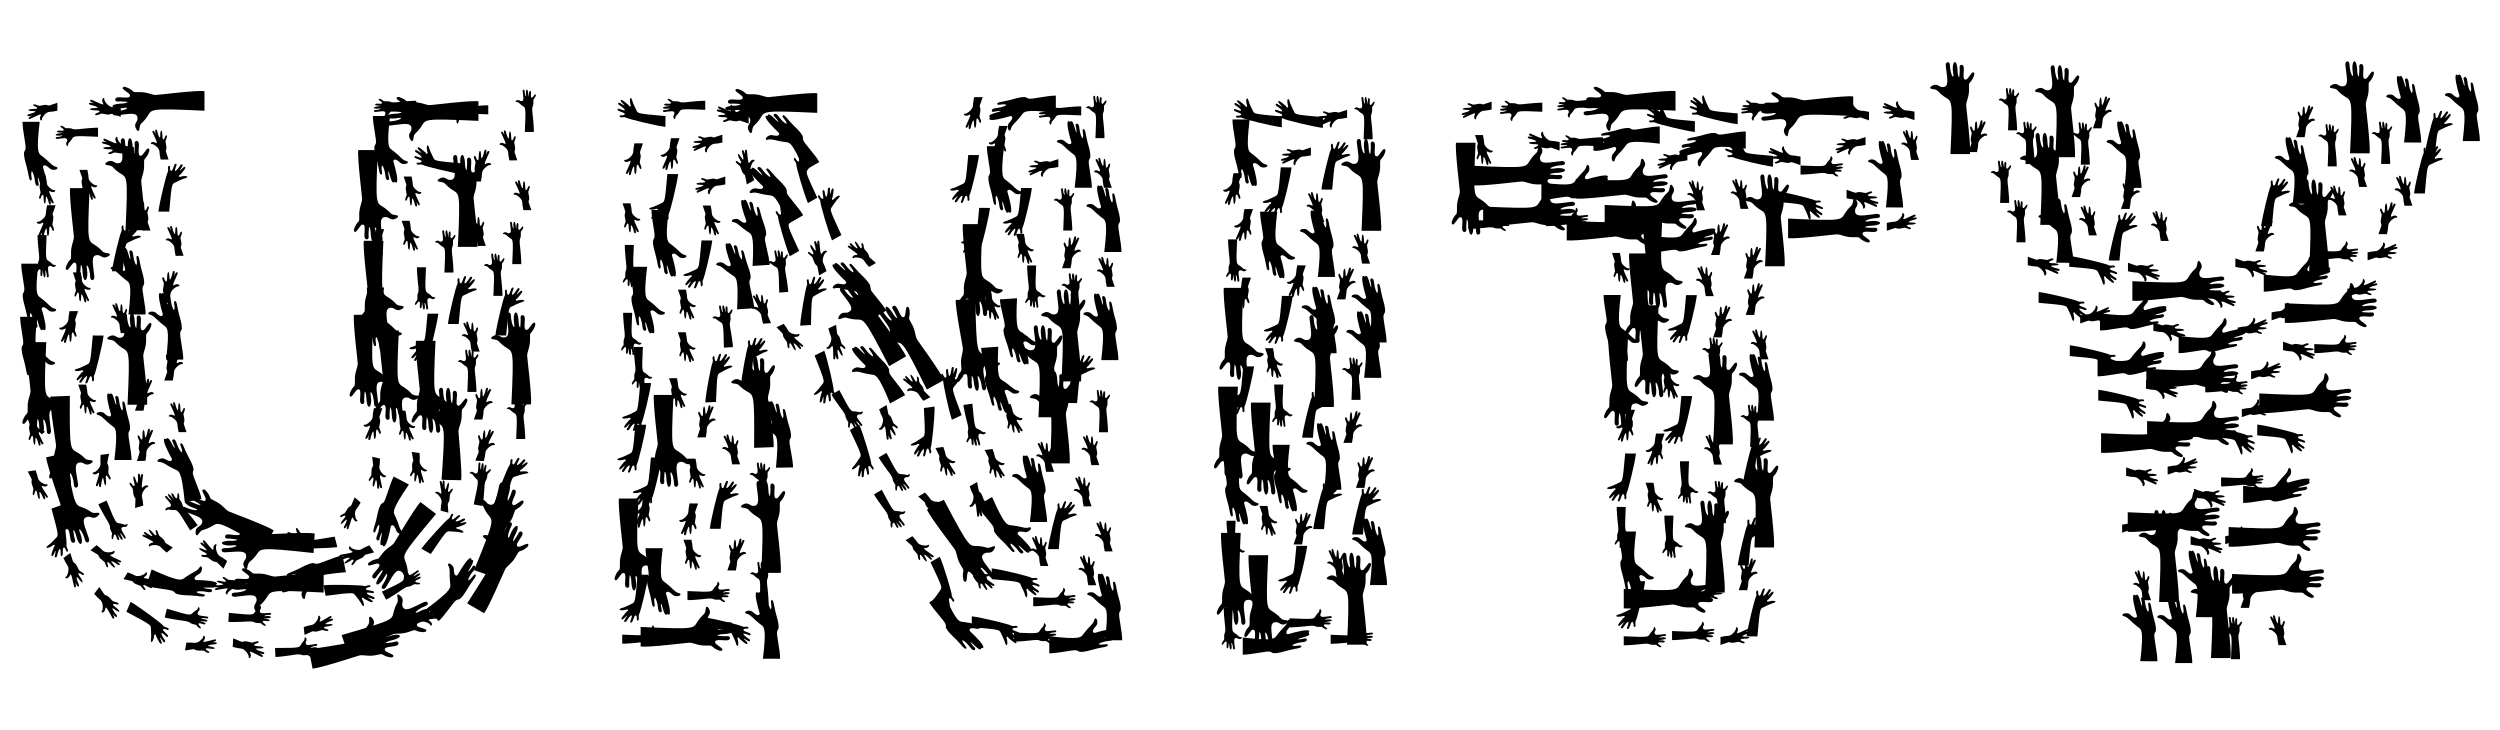
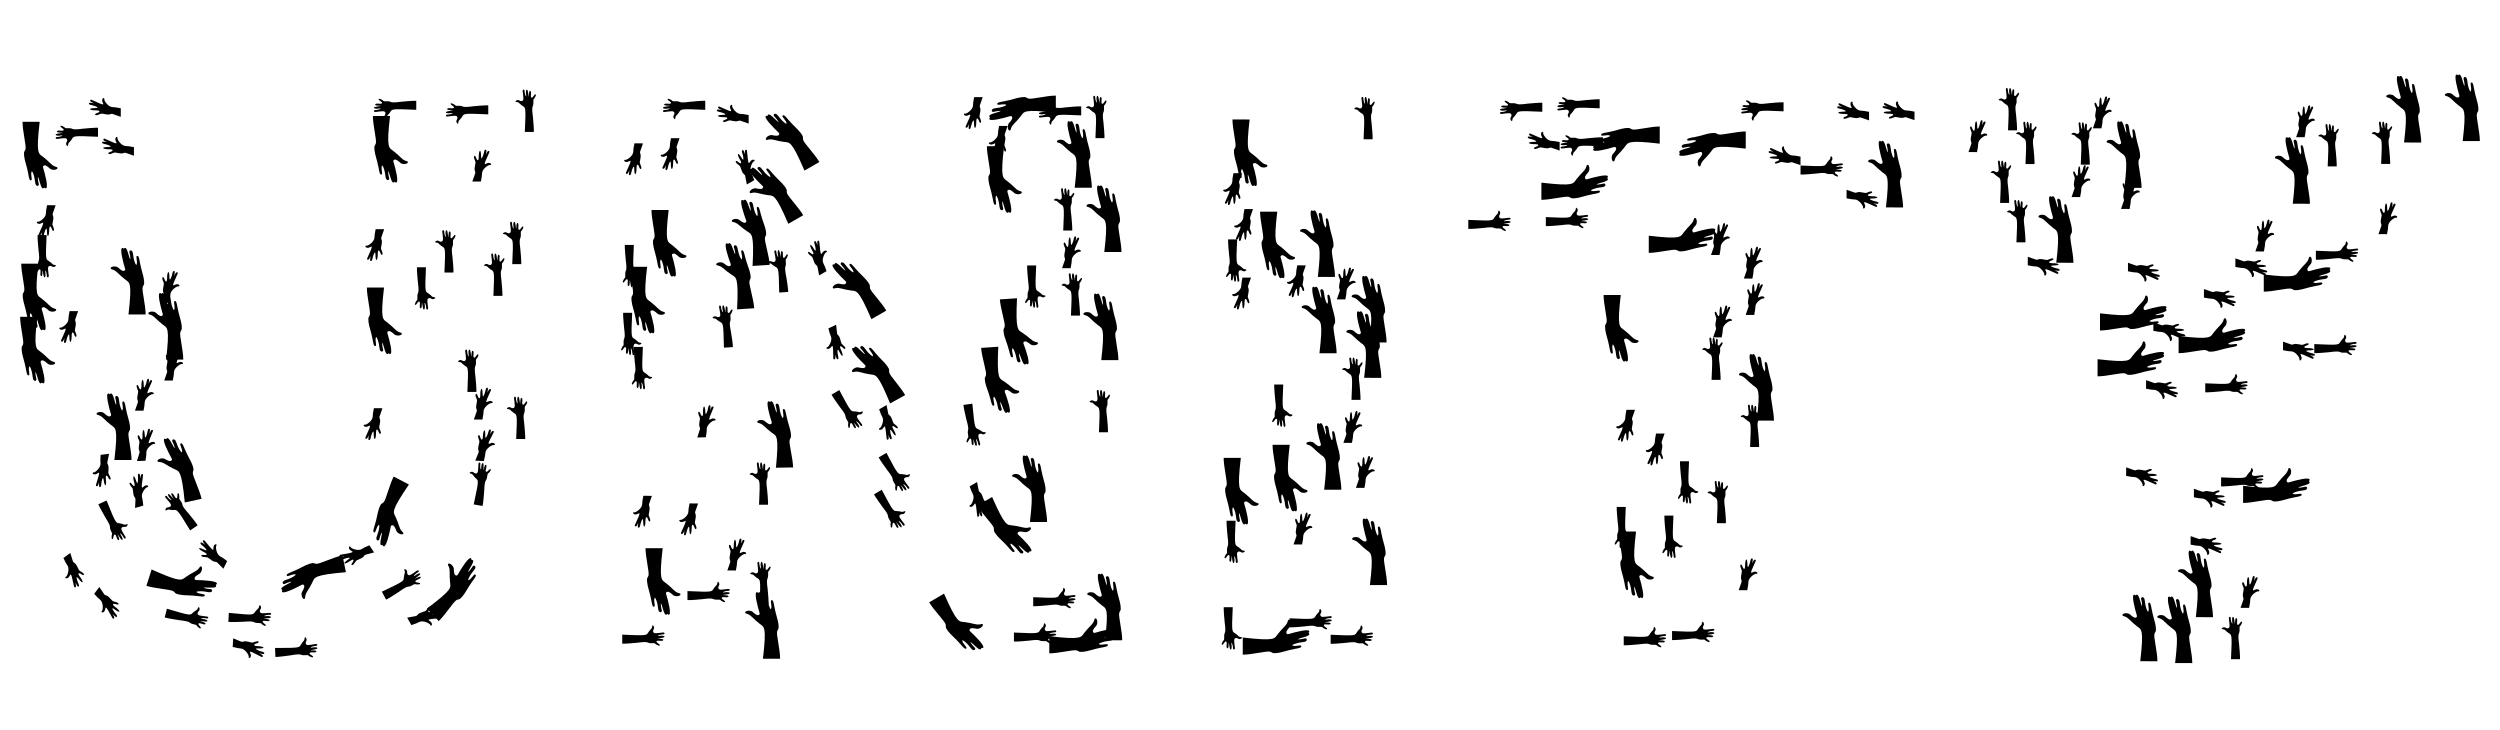
<svg xmlns="http://www.w3.org/2000/svg" xmlns:xlink="http://www.w3.org/1999/xlink" version="1.1" id="Layer_1" x="0px" y="0px" viewBox="0 0 2601.905 759.723" enable-background="new 0 0 2601.905 759.723" xml:space="preserve">
  <symbol id="Hand" viewBox="-13.205 -27.395 26.409 54.791">
    <path d="M-11.456,13.579c2.74,1.137,3.555-1.019,5.485-1.095c4.581-0.181,2.765,5.425,2.043,12.862   c-0.235,2.42,2.354,2.825,2.463,0.365c0.274-6.238,2.742-9.328,1.987-4.999c-1.134,6.502,1.592,9.248,2.407,3.707   c2.341-15.929-0.242,4.581,3.442,0.955c1.568-1.543-1.141-8.836,1.735-8.397c1.482,0.226,4.403,6.888,5.093,3.37   c0.103-0.524-1.355-3.359-1.595-3.735c-1.157-1.812-1.815-0.965-1.651-4.465c0.451-9.655-3.031-2.142-0.616-20.136   c0.293-2.182,1.523-16.86,1.203-19.406h-11.67C0.484,7.136-0.214,3.57-4.963,6.923c-4.692,3.312-3.104,3.948-6.772,4.409   C-14.678,11.702-12.458,13.163-11.456,13.579z" />
  </symbol>
  <symbol id="Hand_x5F_var_x5F_001" viewBox="-22.631 -43.101 45.262 86.202">
    <path d="M0.41-43.068C5.363-0.657,1.932-2.248-4.008,2.307C-12.37,8.719-14.135,12.54-19.03,14.635   c-2.114,0.905-3.088,0.679-3.467,1.526c-1.133,2.534,5.16,4.049,8.94,1.892c1.208-0.689,5.169-5.297,7.897-4.697   c2.657,0.585,1.719,2.776,1.226,4.392c-1.667,5.468-7.643,27.005-2.372,25.206c0.601-0.205,0.661-0.749,1.095-0.793   c1-0.102,2.704,4.936,6.082-7.324c3.707-13.454,2.348-1.927,1.581,1.038c-0.353,1.366-0.659,1.924-0.365,2.685   c0.386,1,1.613,2.068,3.163,0.671c2.337-2.106,0.987-6.496,3.706-14.327c1.391-4.007,2.526-5.51,2.915-1.232   c0.185,2.029-1.134,7.925-0.418,8.601c2.8,2.644,3.71-5.291,4.196-7.873c2.123-11.283,4.662-16.593,5.413-23.253   c0.789-6.996-1.012-5.588-1.825-9.033c-1.052-4.462,3.949-23.63,3.892-35.216C15.224-43.09,7.817-43.079,0.41-43.068z" />
  </symbol>
  <symbol id="Hand_x5F_var_x5F_002" viewBox="-18.706 -31.023 37.413 62.045">
-     <path d="M-6.049,27.469c0.52,0.876,1.497,1.022,1.911,0.688c0.399-0.323,0.332-2.957,0.397-3.51   c0.476-4.046,2.325-3.12,2.885-2.026c1.883,3.683,2.49,7.74,4.038,8.25c2.548,0.839,1.406-2.018,1.01-3.148   c-0.355-1.014-3.974-9.925,1.442-4.197c3.463,3.662,3.963,7.032,5.949,6.658c2.285-0.43,0.399-2.751-0.577-4.342   c-5.796-9.446,2.541,1.578,4.219,1.158c2.385-0.598-0.368-3.669-2.704-6.622c-1.662-2.1-2.502-3.155-2.885-3.438   c-0.918-0.679-1.974-1.183-1.947-1.954c0.058-1.664,2.101-0.857,3.101-0.579c6.818,1.919,12.548-0.586,2.452-3.039   c-1-0.243-6.74-2.924-10.24-4.668c-4.297-2.141-4.456-0.227-7.747-37.722c-4.653,0.028-9.307,0.057-13.96,0.085   C-17.098-17.398-8.459,17-6.843,19.798C-5.167,22.699-7.048,25.786-6.049,27.469z" />
-   </symbol>
+     </symbol>
  <symbol id="Hand_x5F_var_x5F_003" viewBox="-11.478 -19.405 22.956 38.81">
-     <path d="M11.478-19.397c-3.427-0.003-6.854-0.006-10.281-0.008c-1.16,5.222-1.465,8.152-1.487,9.921   C-0.357-4.118-7.759,0.355-9.043,0.542c-0.955,0.139-1.679-0.186-2.144,0.289c-1.046,1.067,0.925,2.529,2.904,2.413   c3.944-0.232,8.425-7.302-1.014,12.644c-0.546,1.154-0.141,1.742,0.699,1.848c1.555,0.196,2.073-1.763,3.403-4.407   c-0.494,3.018-1.469,6.84,0.868,5.944c0.948-0.363,1.185-2.472,2.086-5.578c0.428-1.473,2.9-8.398,2.941-2.091   c0.068,10.335,2.903,7.231,2.832-1.239c-0.035-4.226,1.68-5.599,3.47-0.21c0.976,2.939,3.274,2.17,2.019-1.621   C6.963,2.316,7.185,6.34,8.494-1.705c0.991-6.09-1.622-4.851-0.178-8.355C8.971-11.649,10.039-14.86,11.478-19.397z" />
-   </symbol>
+     </symbol>
  <symbol id="Hand_x5F_var_x5F_004" viewBox="-28.603 -59.53 57.205 119.061">
-     <path d="M-24.797,29.516c5.956,2.471,7.727-2.214,11.92-2.38c9.956-0.394,6.009,11.79,4.44,27.953   c-0.51,5.247,5.116,6.146,5.352,0.793c0.595-13.533,5.962-20.287,4.318-10.864c-2.483,14.23,3.473,20.009,5.23,8.056   c0.789-5.371,0.151-8.397,1.52-11.84c1.293-3.25,1.255-0.026,1.46,3.601c0.242,4.289,0.243,4.057,0.243,4.211   c-0.002,3.541-0.564,4.844,0.426,6.042c1.019,1.233,2.508,1.364,3.832,0.061c3.281-3.228-2.448-19.199,3.771-18.249   c2.899,0.443,6.961,9.721,9.244,9.46c3.777-0.431,0.094-7.535-1.642-10.253c-2.514-3.937-3.944-2.098-3.588-9.704   c0.544-11.642-3.512-16.739-3.71-22.765c-0.07-2.129,6.338-52.423,4.987-63.168H-2.354c3.505,75.045,1.989,67.295-8.332,74.581   c-9.71,6.855-6.533,8.553-14.718,9.582C-31.997,25.462-26.652,28.746-24.797,29.516z" />
-   </symbol>
+     </symbol>
  <symbol id="Hand_x5F_var_x5F_005" viewBox="-12.174 -20.644 24.348 41.287">
    <path d="M-12.174-20.61c3.689-0.011,7.378-0.022,11.067-0.033C0.08-15.085,0.377-11.97,0.385-10.09   C0.408-4.388,8.232,0.43,9.596,0.639c1.014,0.156,1.785-0.183,2.276,0.326c1.101,1.142-1.001,2.679-3.106,2.537   C4.577,3.221-0.121-4.33,9.73,16.945c0.57,1.231,0.134,1.852-0.759,1.957c-1.653,0.194-2.186-1.89-3.576-4.712   c0.497,3.208,1.5,7.28-0.975,6.307c-1-0.393-1.235-2.633-2.167-5.945c-0.441-1.569-3.006-8.948-3.106-2.247   c-0.164,10.98-3.148,7.654-2.998-1.341c0.075-4.488-1.732-5.973-3.684-0.254c-1.066,3.123-3.495,2.269-2.131-1.74   c2.239-6.581,1.97-2.316,0.65-10.874c-1.002-6.499,1.773-5.117,0.264-8.875C-9.443-12.497-10.611-15.921-12.174-20.61z" />
  </symbol>
  <g>
    <use xlink:href="#Hand_x5F_var_x5F_001" width="45.262" height="86.202" x="-22.631" y="-43.101" transform="matrix(-1.477735e-16 0.804 0.804 1.477735e-16 2220.235 325.773)" overflow="visible" />
    <use xlink:href="#Hand" width="26.409" height="54.791" x="-13.205" y="-27.395" transform="matrix(4.925784e-17 -0.804 -0.804 -4.925784e-17 1646.278 151.376)" overflow="visible" />
    <use xlink:href="#Hand_x5F_var_x5F_005" width="24.348" height="41.287" x="-12.174" y="-20.644" transform="matrix(-0.798 0.103 0.103 0.798 105.96 489.982)" overflow="visible" />
    <use xlink:href="#Hand_x5F_var_x5F_001" width="45.262" height="86.202" x="-22.631" y="-43.101" transform="matrix(0.804 0 0 -0.804 1424.904 321.799)" overflow="visible" />
    <use xlink:href="#Hand_x5F_var_x5F_001" width="45.262" height="86.202" x="-22.631" y="-43.101" transform="matrix(0.804 0 0 -0.804 2210.684 160.898)" overflow="visible" />
    <use xlink:href="#Hand_x5F_var_x5F_001" width="45.262" height="86.202" x="-22.631" y="-43.101" transform="matrix(0.804 0 0 -0.804 1372.904 333.034)" overflow="visible" />
    <use xlink:href="#Hand_x5F_var_x5F_004" width="57.205" height="119.061" x="-28.603" y="-59.53" transform="matrix(0.804 0 0 -0.804 1369.672 375.758)" overflow="visible" />
    <use xlink:href="#Hand_x5F_var_x5F_005" width="24.348" height="41.287" x="-12.174" y="-20.644" transform="matrix(0.804 0 0 -0.804 1401.099 295.022)" overflow="visible" />
    <use xlink:href="#Hand_x5F_var_x5F_002" width="37.413" height="62.045" x="-18.706" y="-31.023" transform="matrix(-0.804 0 0 0.804 1330.375 332.894)" overflow="visible" />
    <use xlink:href="#Hand_x5F_var_x5F_004" width="57.205" height="119.061" x="-28.603" y="-59.53" transform="matrix(-1.477735e-16 0.804 0.804 1.477735e-16 1580.963 174.415)" overflow="visible" />
    <use xlink:href="#Hand_x5F_var_x5F_004" width="57.205" height="119.061" x="-28.603" y="-59.53" transform="matrix(-0.804 0 0 0.804 1320.507 466.891)" overflow="visible" />
    <use xlink:href="#Hand_x5F_var_x5F_005" width="24.348" height="41.287" x="-12.174" y="-20.644" transform="matrix(0.804 0 0 -0.804 1407.951 444.332)" overflow="visible" />
    <use xlink:href="#Hand" width="26.409" height="54.791" x="-13.205" y="-27.395" transform="matrix(4.925784e-17 -0.804 -0.804 -4.925784e-17 1834.232 114.955)" overflow="visible" />
    <use xlink:href="#Hand_x5F_var_x5F_002" width="37.413" height="62.045" x="-18.706" y="-31.023" transform="matrix(4.925784e-17 -0.804 -0.804 -4.925784e-17 1783.614 114.237)" overflow="visible" />
    <use xlink:href="#Hand_x5F_var_x5F_004" width="57.205" height="119.061" x="-28.603" y="-59.53" transform="matrix(-0.804 0 0 0.804 1292.185 347.447)" overflow="visible" />
    <use xlink:href="#Hand_x5F_var_x5F_004" width="57.205" height="119.061" x="-28.603" y="-59.53" transform="matrix(-0.804 0 0 0.804 1286.462 450.263)" overflow="visible" />
    <use xlink:href="#Hand_x5F_var_x5F_001" width="45.262" height="86.202" x="-22.631" y="-43.101" transform="matrix(0.804 0 0 -0.804 2562.747 112.196)" overflow="visible" />
    <use xlink:href="#Hand_x5F_var_x5F_002" width="37.413" height="62.045" x="-18.706" y="-31.023" transform="matrix(-0.804 0 0 0.804 690.758 206.059)" overflow="visible" />
    <use xlink:href="#Hand" width="26.409" height="54.791" x="-13.205" y="-27.395" transform="matrix(0.804 0 0 -0.804 463.464 261.582)" overflow="visible" />
    <use xlink:href="#Hand_x5F_var_x5F_002" width="37.413" height="62.045" x="-18.706" y="-31.023" transform="matrix(-0.804 0 0 0.804 1746.065 437.083)" overflow="visible" />
    <use xlink:href="#Hand_x5F_var_x5F_004" width="57.205" height="119.061" x="-28.603" y="-59.53" transform="matrix(0.049 -0.803 -0.803 -0.049 278.618 570.772)" overflow="visible" />
    <use xlink:href="#Hand_x5F_var_x5F_002" width="37.413" height="62.045" x="-18.706" y="-31.023" transform="matrix(0.804 0 0 -0.804 2527.481 176.446)" overflow="visible" />
    <use xlink:href="#Hand_x5F_var_x5F_005" width="24.348" height="41.287" x="-12.174" y="-20.644" transform="matrix(0.804 0 0 -0.804 2188.01 116.959)" overflow="visible" />
    <use xlink:href="#Hand_x5F_var_x5F_005" width="24.348" height="41.287" x="-12.174" y="-20.644" transform="matrix(-0.042 0.803 0.803 0.042 258.72 675.039)" overflow="visible" />
    <use xlink:href="#Hand_x5F_var_x5F_004" width="57.205" height="119.061" x="-28.603" y="-59.53" transform="matrix(-1.477735e-16 0.804 0.804 1.477735e-16 2281.677 385.848)" overflow="visible" />
    <use xlink:href="#Hand" width="26.409" height="54.791" x="-13.205" y="-27.395" transform="matrix(0.804 0 0 -0.804 2479.112 148.571)" overflow="visible" />
    <use xlink:href="#Hand_x5F_var_x5F_001" width="45.262" height="86.202" x="-22.631" y="-43.101" transform="matrix(0.804 0 0 -0.804 133.382 292.651)" overflow="visible" />
    <use xlink:href="#Hand_x5F_var_x5F_003" width="22.956" height="38.81" x="-11.478" y="-19.405" transform="matrix(-1.477735e-16 0.804 0.804 1.477735e-16 2458.655 299.63)" overflow="visible" />
    <use xlink:href="#Hand_x5F_var_x5F_004" width="57.205" height="119.061" x="-28.603" y="-59.53" transform="matrix(-1.477735e-16 0.804 0.804 1.477735e-16 1687.901 188.139)" overflow="visible" />
    <use xlink:href="#Hand_x5F_var_x5F_001" width="45.262" height="86.202" x="-22.631" y="-43.101" transform="matrix(0.804 0 0 -0.804 1149.751 631.704)" overflow="visible" />
    <use xlink:href="#Hand" width="26.409" height="54.791" x="-13.205" y="-27.395" transform="matrix(-0.804 0 0 0.804 1334.645 422.226)" overflow="visible" />
    <use xlink:href="#Hand_x5F_var_x5F_003" width="22.956" height="38.81" x="-11.478" y="-19.405" transform="matrix(-0.142 0.792 0.792 0.142 209.53 670.613)" overflow="visible" />
    <use xlink:href="#Hand_x5F_var_x5F_005" width="24.348" height="41.287" x="-12.174" y="-20.644" transform="matrix(0.804 0 0 -0.804 2217.259 200.891)" overflow="visible" />
    <use xlink:href="#Hand_x5F_var_x5F_001" width="45.262" height="86.202" x="-22.631" y="-43.101" transform="matrix(0.804 0 0 -0.804 1118.158 160.737)" overflow="visible" />
    <use xlink:href="#Hand_x5F_var_x5F_004" width="57.205" height="119.061" x="-28.603" y="-59.53" transform="matrix(-0.639 -0.488 -0.488 0.639 423.271 571.78)" overflow="visible" />
    <use xlink:href="#Hand_x5F_var_x5F_001" width="45.262" height="86.202" x="-22.631" y="-43.101" transform="matrix(-0.804 0 0 0.804 41.639 161.417)" overflow="visible" />
    <use xlink:href="#Hand_x5F_var_x5F_001" width="45.262" height="86.202" x="-22.631" y="-43.101" transform="matrix(0.804 0 0 -0.804 1148.975 227.636)" overflow="visible" />
    <use xlink:href="#Hand_x5F_var_x5F_005" width="24.348" height="41.287" x="-12.174" y="-20.644" transform="matrix(0.804 0 0 -0.804 2341.664 616.04)" overflow="visible" />
    <use xlink:href="#Hand" width="26.409" height="54.791" x="-13.205" y="-27.395" transform="matrix(0.804 0 0 -0.804 1782.241 373.292)" overflow="visible" />
    <use xlink:href="#Hand_x5F_var_x5F_003" width="22.956" height="38.81" x="-11.478" y="-19.405" transform="matrix(-1.477735e-16 0.804 0.804 1.477735e-16 1806.218 661.983)" overflow="visible" />
    <use xlink:href="#Hand" width="26.409" height="54.791" x="-13.205" y="-27.395" transform="matrix(-1.477735e-16 0.804 0.804 1.477735e-16 1364.094 644.419)" overflow="visible" />
    <use xlink:href="#Hand_x5F_var_x5F_004" width="57.205" height="119.061" x="-28.603" y="-59.53" transform="matrix(-0.804 0 0 0.804 1724.298 365.56)" overflow="visible" />
    <use xlink:href="#Hand_x5F_var_x5F_002" width="37.413" height="62.045" x="-18.706" y="-31.023" transform="matrix(-0.804 0 0 0.804 92.766 374.101)" overflow="visible" />
    <use xlink:href="#Hand" width="26.409" height="54.791" x="-13.205" y="-27.395" transform="matrix(-0.693 0.408 0.408 0.693 883.899 425.424)" overflow="visible" />
    <use xlink:href="#Hand_x5F_var_x5F_005" width="24.348" height="41.287" x="-12.174" y="-20.644" transform="matrix(0.771 -0.229 -0.229 -0.771 145.241 510.015)" overflow="visible" />
    <use xlink:href="#Hand_x5F_var_x5F_004" width="57.205" height="119.061" x="-28.603" y="-59.53" transform="matrix(-0.804 0 0 0.804 1714.121 311.683)" overflow="visible" />
    <use xlink:href="#Hand_x5F_var_x5F_001" width="45.262" height="86.202" x="-22.631" y="-43.101" transform="matrix(-1.477735e-16 0.804 0.804 1.477735e-16 2390.681 285.36)" overflow="visible" />
    <use xlink:href="#Hand_x5F_var_x5F_005" width="24.348" height="41.287" x="-12.174" y="-20.644" transform="matrix(0.397 0.7 0.7 -0.397 443.038 643.167)" overflow="visible" />
    <use xlink:href="#Hand_x5F_var_x5F_003" width="22.956" height="38.81" x="-11.478" y="-19.405" transform="matrix(-0.804 0 0 0.804 91.915 192.39)" overflow="visible" />
    <use xlink:href="#Hand_x5F_var_x5F_005" width="24.348" height="41.287" x="-12.174" y="-20.644" transform="matrix(4.925784e-17 -0.804 -0.804 -4.925784e-17 1606.624 146.941)" overflow="visible" />
    <use xlink:href="#Hand_x5F_var_x5F_001" width="45.262" height="86.202" x="-22.631" y="-43.101" transform="matrix(-0.804 0 0 0.804 696.243 253.208)" overflow="visible" />
    <use xlink:href="#Hand_x5F_var_x5F_002" width="37.413" height="62.045" x="-18.706" y="-31.023" transform="matrix(-0.693 0.408 0.408 0.693 893.876 470.928)" overflow="visible" />
    <use xlink:href="#Hand" width="26.409" height="54.791" x="-13.205" y="-27.395" transform="matrix(0.804 0 0 -0.804 2166.492 149.322)" overflow="visible" />
    <use xlink:href="#Hand_x5F_var_x5F_002" width="37.413" height="62.045" x="-18.706" y="-31.023" transform="matrix(0.804 0 0 -0.804 2209.664 246.225)" overflow="visible" />
    <use xlink:href="#Hand_x5F_var_x5F_002" width="37.413" height="62.045" x="-18.706" y="-31.023" transform="matrix(-0.719 0.36 0.36 0.719 855.57 393.98)" overflow="visible" />
    <use xlink:href="#Hand_x5F_var_x5F_002" width="37.413" height="62.045" x="-18.706" y="-31.023" transform="matrix(0.804 0 0 -0.804 131.591 257.423)" overflow="visible" />
    <use xlink:href="#Hand" width="26.409" height="54.791" x="-13.205" y="-27.395" transform="matrix(0.804 0 0 -0.804 547.128 115.287)" overflow="visible" />
    <use xlink:href="#Hand_x5F_var_x5F_004" width="57.205" height="119.061" x="-28.603" y="-59.53" transform="matrix(-1.477735e-16 0.804 0.804 1.477735e-16 2267.15 294.535)" overflow="visible" />
    <use xlink:href="#Hand_x5F_var_x5F_003" width="22.956" height="38.81" x="-11.478" y="-19.405" transform="matrix(4.925784e-17 -0.804 -0.804 -4.925784e-17 1536.823 114.982)" overflow="visible" />
    <use xlink:href="#Hand_x5F_var_x5F_004" width="57.205" height="119.061" x="-28.603" y="-59.53" transform="matrix(-0.804 0 0 0.804 386.824 375.503)" overflow="visible" />
    <use xlink:href="#Hand_x5F_var_x5F_001" width="45.262" height="86.202" x="-22.631" y="-43.101" transform="matrix(0.804 0 0 -0.804 118.707 444.127)" overflow="visible" />
    <use xlink:href="#Hand_x5F_var_x5F_001" width="45.262" height="86.202" x="-22.631" y="-43.101" transform="matrix(0.804 -0.015 -0.015 -0.804 806.576 452.164)" overflow="visible" />
    <use xlink:href="#Hand_x5F_var_x5F_001" width="45.262" height="86.202" x="-22.631" y="-43.101" transform="matrix(0.804 0 0 -0.804 1377.822 475.056)" overflow="visible" />
    <use xlink:href="#Hand_x5F_var_x5F_003" width="22.956" height="38.81" x="-11.478" y="-19.405" transform="matrix(0.804 0 0 -0.804 496.362 240.362)" overflow="visible" />
    <use xlink:href="#Hand" width="26.409" height="54.791" x="-13.205" y="-27.395" transform="matrix(-0.804 0 0 0.804 1282.087 653.981)" overflow="visible" />
    <use xlink:href="#Hand" width="26.409" height="54.791" x="-13.205" y="-27.395" transform="matrix(-1.477735e-16 0.804 0.804 1.477735e-16 1895.971 173.178)" overflow="visible" />
    <use xlink:href="#Hand_x5F_var_x5F_003" width="22.956" height="38.81" x="-11.478" y="-19.405" transform="matrix(0.804 0 0 -0.804 166.217 150.417)" overflow="visible" />
    <use xlink:href="#Hand_x5F_var_x5F_005" width="24.348" height="41.287" x="-12.174" y="-20.644" transform="matrix(-0.804 0 0 0.804 1294.293 234.152)" overflow="visible" />
    <use xlink:href="#Hand_x5F_var_x5F_001" width="45.262" height="86.202" x="-22.631" y="-43.101" transform="matrix(-1.477735e-16 0.804 0.804 1.477735e-16 1638.851 189.762)" overflow="visible" />
    <use xlink:href="#Hand_x5F_var_x5F_005" width="24.348" height="41.287" x="-12.174" y="-20.644" transform="matrix(-0.646 0.48 0.48 0.646 75.183 594.659)" overflow="visible" />
    <use xlink:href="#Hand_x5F_var_x5F_005" width="24.348" height="41.287" x="-12.174" y="-20.644" transform="matrix(-0.804 0 0 0.804 697.447 160.433)" overflow="visible" />
    <use xlink:href="#Hand_x5F_var_x5F_005" width="24.348" height="41.287" x="-12.174" y="-20.644" transform="matrix(-0.804 0 0 0.804 1691.853 443.107)" overflow="visible" />
    <use xlink:href="#Hand" width="26.409" height="54.791" x="-13.205" y="-27.395" transform="matrix(0.803 -0.053 -0.053 -0.803 752.883 339.803)" overflow="visible" />
    <use xlink:href="#Hand" width="26.409" height="54.791" x="-13.205" y="-27.395" transform="matrix(-0.804 0 0 0.804 1286.647 271.215)" overflow="visible" />
    <use xlink:href="#Hand" width="26.409" height="54.791" x="-13.205" y="-27.395" transform="matrix(-1.477735e-16 0.804 0.804 1.477735e-16 2432.306 261.866)" overflow="visible" />
    <use xlink:href="#Hand_x5F_var_x5F_004" width="57.205" height="119.061" x="-28.603" y="-59.53" transform="matrix(0.804 0.019 0.019 -0.804 462.588 451.511)" overflow="visible" />
    <use xlink:href="#Hand_x5F_var_x5F_005" width="24.348" height="41.287" x="-12.174" y="-20.644" transform="matrix(-1.477735e-16 0.804 0.804 1.477735e-16 2296.504 567.728)" overflow="visible" />
    <use xlink:href="#Hand_x5F_var_x5F_003" width="22.956" height="38.81" x="-11.478" y="-19.405" transform="matrix(-0.804 0 0 0.804 1738.586 399.398)" overflow="visible" />
    <use xlink:href="#Hand_x5F_var_x5F_003" width="22.956" height="38.81" x="-11.478" y="-19.405" transform="matrix(0.804 0 0 -0.804 1831.387 358.395)" overflow="visible" />
    <use xlink:href="#Hand_x5F_var_x5F_003" width="22.956" height="38.81" x="-11.478" y="-19.405" transform="matrix(0.804 0 0 -0.804 543.776 203.13)" overflow="visible" />
    <use xlink:href="#Hand_x5F_var_x5F_001" width="45.262" height="86.202" x="-22.631" y="-43.101" transform="matrix(-0.804 0 0 0.804 1300.901 158.999)" overflow="visible" />
    <use xlink:href="#Hand_x5F_var_x5F_003" width="22.956" height="38.81" x="-11.478" y="-19.405" transform="matrix(0.203 -0.778 -0.778 -0.203 239.313 610.051)" overflow="visible" />
    <use xlink:href="#Hand_x5F_var_x5F_004" width="57.205" height="119.061" x="-28.603" y="-59.53" transform="matrix(0.37 -0.714 -0.714 -0.37 233.841 546.391)" overflow="visible" />
    <use xlink:href="#Hand_x5F_var_x5F_005" width="24.348" height="41.287" x="-12.174" y="-20.644" transform="matrix(0.804 0 0 -0.804 2485.195 227.119)" overflow="visible" />
    <use xlink:href="#Hand_x5F_var_x5F_003" width="22.956" height="38.81" x="-11.478" y="-19.405" transform="matrix(-0.804 0 0 0.804 740.569 229.488)" overflow="visible" />
    <use xlink:href="#Hand_x5F_var_x5F_003" width="22.956" height="38.81" x="-11.478" y="-19.405" transform="matrix(-1.477735e-16 0.804 0.804 1.477735e-16 1778.207 615.997)" overflow="visible" />
    <use xlink:href="#Hand" width="26.409" height="54.791" x="-13.205" y="-27.395" transform="matrix(-1.477735e-16 0.804 0.804 1.477735e-16 1550.178 229.759)" overflow="visible" />
    <use xlink:href="#Hand_x5F_var_x5F_003" width="22.956" height="38.81" x="-11.478" y="-19.405" transform="matrix(-0.804 0 0 0.804 1325.885 377.994)" overflow="visible" />
    <use xlink:href="#Hand" width="26.409" height="54.791" x="-13.205" y="-27.395" transform="matrix(0.804 0 0 -0.804 2322.852 664.006)" overflow="visible" />
    <use xlink:href="#Hand_x5F_var_x5F_001" width="45.262" height="86.202" x="-22.631" y="-43.101" transform="matrix(-0.804 0 0 0.804 1291.73 511.185)" overflow="visible" />
    <use xlink:href="#Hand_x5F_var_x5F_005" width="24.348" height="41.287" x="-12.174" y="-20.644" transform="matrix(-1.477735e-16 0.804 0.804 1.477735e-16 2250.119 405.458)" overflow="visible" />
    <use xlink:href="#Hand_x5F_var_x5F_005" width="24.348" height="41.287" x="-12.174" y="-20.644" transform="matrix(-0.453 -0.665 -0.665 0.453 370.151 576.147)" overflow="visible" />
    <use xlink:href="#Hand_x5F_var_x5F_003" width="22.956" height="38.81" x="-11.478" y="-19.405" transform="matrix(-0.804 0 0 0.804 714.866 317.08)" overflow="visible" />
    <use xlink:href="#Hand_x5F_var_x5F_005" width="24.348" height="41.287" x="-12.174" y="-20.644" transform="matrix(0.804 0 0 -0.804 177.013 298.586)" overflow="visible" />
    <use xlink:href="#Hand_x5F_var_x5F_001" width="45.262" height="86.202" x="-22.631" y="-43.101" transform="matrix(-0.804 0 0 0.804 1045.321 186.791)" overflow="visible" />
    <use xlink:href="#Hand_x5F_var_x5F_003" width="22.956" height="38.81" x="-11.478" y="-19.405" transform="matrix(4.925784e-17 -0.804 -0.804 -4.925784e-17 1348.735 162.639)" overflow="visible" />
    <use xlink:href="#Hand_x5F_var_x5F_002" width="37.413" height="62.045" x="-18.706" y="-31.023" transform="matrix(-1.477735e-16 0.804 0.804 1.477735e-16 2321.77 458.089)" overflow="visible" />
    <use xlink:href="#Hand_x5F_var_x5F_004" width="57.205" height="119.061" x="-28.603" y="-59.53" transform="matrix(-1.477735e-16 0.804 0.804 1.477735e-16 2234.572 452.736)" overflow="visible" />
    <use xlink:href="#Hand_x5F_var_x5F_003" width="22.956" height="38.81" x="-11.478" y="-19.405" transform="matrix(-1.477735e-16 0.804 0.804 1.477735e-16 2344.558 339.988)" overflow="visible" />
    <use xlink:href="#Hand_x5F_var_x5F_003" width="22.956" height="38.81" x="-11.478" y="-19.405" transform="matrix(-0.804 0 0 0.804 90.644 415.889)" overflow="visible" />
    <use xlink:href="#Hand_x5F_var_x5F_002" width="37.413" height="62.045" x="-18.706" y="-31.023" transform="matrix(0.697 -0.402 -0.402 -0.697 841.436 182.24)" overflow="visible" />
    <use xlink:href="#Hand" width="26.409" height="54.791" x="-13.205" y="-27.395" transform="matrix(-0.804 0 0 0.804 1756.959 502.078)" overflow="visible" />
    <use xlink:href="#Hand_x5F_var_x5F_001" width="45.262" height="86.202" x="-22.631" y="-43.101" transform="matrix(-0.804 0 0 0.804 673.826 312.285)" overflow="visible" />
    <use xlink:href="#Hand_x5F_var_x5F_005" width="24.348" height="41.287" x="-12.174" y="-20.644" transform="matrix(-1.477735e-16 0.804 0.804 1.477735e-16 2257.746 345.219)" overflow="visible" />
    <use xlink:href="#Hand_x5F_var_x5F_002" width="37.413" height="62.045" x="-18.706" y="-31.023" transform="matrix(0.803 -0.045 -0.045 -0.803 784.688 376.671)" overflow="visible" />
    <use xlink:href="#Hand_x5F_var_x5F_001" width="45.262" height="86.202" x="-22.631" y="-43.101" transform="matrix(-0.804 0 0 0.804 1342.627 497.566)" overflow="visible" />
    <use xlink:href="#Hand_x5F_var_x5F_001" width="45.262" height="86.202" x="-22.631" y="-43.101" transform="matrix(-0.804 0 0 0.804 1703.045 587.84)" overflow="visible" />
    <use xlink:href="#Hand_x5F_var_x5F_001" width="45.262" height="86.202" x="-22.631" y="-43.101" transform="matrix(0.804 0 0 -0.804 1145.797 340.156)" overflow="visible" />
    <use xlink:href="#Hand_x5F_var_x5F_005" width="24.348" height="41.287" x="-12.174" y="-20.644" transform="matrix(0.804 0 0 -0.804 502.967 420.075)" overflow="visible" />
    <use xlink:href="#Hand_x5F_var_x5F_005" width="24.348" height="41.287" x="-12.174" y="-20.644" transform="matrix(4.925784e-17 -0.804 -0.804 -4.925784e-17 1857.306 162.11)" overflow="visible" />
    <use xlink:href="#Hand_x5F_var_x5F_003" width="22.956" height="38.81" x="-11.478" y="-19.405" transform="matrix(4.925784e-17 -0.804 -0.804 -4.925784e-17 739.26 192.929)" overflow="visible" />
    <use xlink:href="#Hand_x5F_var_x5F_002" width="37.413" height="62.045" x="-18.706" y="-31.023" transform="matrix(-0.804 0 0 0.804 659.796 623.064)" overflow="visible" />
    <use xlink:href="#Hand_x5F_var_x5F_005" width="24.348" height="41.287" x="-12.174" y="-20.644" transform="matrix(0.803 0.039 0.039 -0.803 505.243 463.34)" overflow="visible" />
    <use xlink:href="#Hand" width="26.409" height="54.791" x="-13.205" y="-27.395" transform="matrix(-0.732 0.333 0.333 0.732 119.216 541.347)" overflow="visible" />
    <use xlink:href="#Hand_x5F_var_x5F_004" width="57.205" height="119.061" x="-28.603" y="-59.53" transform="matrix(-1.477735e-16 0.804 0.804 1.477735e-16 1678.444 231.676)" overflow="visible" />
    <use xlink:href="#Hand_x5F_var_x5F_004" width="57.205" height="119.061" x="-28.603" y="-59.53" transform="matrix(0.259 0.761 0.761 -0.259 401.456 647.335)" overflow="visible" />
    <use xlink:href="#Hand_x5F_var_x5F_005" width="24.348" height="41.287" x="-12.174" y="-20.644" transform="matrix(0.804 0 0 -0.804 501.366 172.345)" overflow="visible" />
    <use xlink:href="#Hand_x5F_var_x5F_003" width="22.956" height="38.81" x="-11.478" y="-19.405" transform="matrix(-0.804 0 0 0.804 714.644 361.382)" overflow="visible" />
    <use xlink:href="#Hand_x5F_var_x5F_001" width="45.262" height="86.202" x="-22.631" y="-43.101" transform="matrix(-0.804 0 0 0.804 1687.16 341.667)" overflow="visible" />
    <use xlink:href="#Hand_x5F_var_x5F_005" width="24.348" height="41.287" x="-12.174" y="-20.644" transform="matrix(4.925784e-17 -0.804 -0.804 -4.925784e-17 1975.948 115.292)" overflow="visible" />
    <use xlink:href="#Hand_x5F_var_x5F_005" width="24.348" height="41.287" x="-12.174" y="-20.644" transform="matrix(-1.477735e-16 0.804 0.804 1.477735e-16 1938.422 207.3)" overflow="visible" />
    <use xlink:href="#Hand" width="26.409" height="54.791" x="-13.205" y="-27.395" transform="matrix(4.925784e-17 -0.804 -0.804 -4.925784e-17 486.135 118.116)" overflow="visible" />
    <use xlink:href="#Hand_x5F_var_x5F_003" width="22.956" height="38.81" x="-11.478" y="-19.405" transform="matrix(0.804 0 0 -0.804 2173.135 229.421)" overflow="visible" />
    <use xlink:href="#Hand_x5F_var_x5F_002" width="37.413" height="62.045" x="-18.706" y="-31.023" transform="matrix(4.925784e-17 -0.804 -0.804 -4.925784e-17 456.272 166.271)" overflow="visible" />
    <use xlink:href="#Hand" width="26.409" height="54.791" x="-13.205" y="-27.395" transform="matrix(0.804 0 0 -0.804 487.342 385.86)" overflow="visible" />
    <use xlink:href="#Hand_x5F_var_x5F_001" width="45.262" height="86.202" x="-22.631" y="-43.101" transform="matrix(-0.693 0.408 0.408 0.693 1000.337 647.5)" overflow="visible" />
    <use xlink:href="#Hand_x5F_var_x5F_001" width="45.262" height="86.202" x="-22.631" y="-43.101" transform="matrix(0.704 -0.39 -0.39 -0.704 909.29 389.698)" overflow="visible" />
    <use xlink:href="#Hand_x5F_var_x5F_005" width="24.348" height="41.287" x="-12.174" y="-20.644" transform="matrix(-0.804 0 0 0.804 1012.978 117.685)" overflow="visible" />
    <use xlink:href="#Hand_x5F_var_x5F_001" width="45.262" height="86.202" x="-22.631" y="-43.101" transform="matrix(0.554 0.584 0.584 -0.554 469.225 609.304)" overflow="visible" />
    <use xlink:href="#Hand" width="26.409" height="54.791" x="-13.205" y="-27.395" transform="matrix(-1.477735e-16 0.804 0.804 1.477735e-16 1406.927 661.543)" overflow="visible" />
    <use xlink:href="#Hand" width="26.409" height="54.791" x="-13.205" y="-27.395" transform="matrix(-0.043 0.803 0.803 0.043 260.119 639.929)" overflow="visible" />
    <use xlink:href="#Hand_x5F_var_x5F_003" width="22.956" height="38.81" x="-11.478" y="-19.405" transform="matrix(4.925784e-17 -0.804 -0.804 -4.925784e-17 1386.421 123.49)" overflow="visible" />
    <use xlink:href="#Hand_x5F_var_x5F_003" width="22.956" height="38.81" x="-11.478" y="-19.405" transform="matrix(0.804 0 0 -0.804 1134.87 468.498)" overflow="visible" />
    <use xlink:href="#Hand_x5F_var_x5F_003" width="22.956" height="38.81" x="-11.478" y="-19.405" transform="matrix(0.804 0 0 -0.804 1416.675 258.72)" overflow="visible" />
    <use xlink:href="#Hand" width="26.409" height="54.791" x="-13.205" y="-27.395" transform="matrix(0.804 0 0 -0.804 2099.541 230.147)" overflow="visible" />
    <use xlink:href="#Hand_x5F_var_x5F_001" width="45.262" height="86.202" x="-22.631" y="-43.101" transform="matrix(-0.804 0 0 0.804 39.158 364.362)" overflow="visible" />
    <use xlink:href="#Hand_x5F_var_x5F_001" width="45.262" height="86.202" x="-22.631" y="-43.101" transform="matrix(0.804 0 0 -0.804 172.55 339.605)" overflow="visible" />
    <use xlink:href="#Hand" width="26.409" height="54.791" x="-13.205" y="-27.395" transform="matrix(0.377 0.711 0.711 -0.377 417.351 606.271)" overflow="visible" />
    <use xlink:href="#Hand_x5F_var_x5F_005" width="24.348" height="41.287" x="-12.174" y="-20.644" transform="matrix(4.925784e-17 -0.804 -0.804 -4.925784e-17 762.593 118.849)" overflow="visible" />
    <use xlink:href="#Hand_x5F_var_x5F_003" width="22.956" height="38.81" x="-11.478" y="-19.405" transform="matrix(0.804 0 0 -0.804 1782.926 467.927)" overflow="visible" />
    <use xlink:href="#Hand_x5F_var_x5F_003" width="22.956" height="38.81" x="-11.478" y="-19.405" transform="matrix(-0.804 0 0 0.804 724.815 492.955)" overflow="visible" />
    <use xlink:href="#Hand_x5F_var_x5F_004" width="57.205" height="119.061" x="-28.603" y="-59.53" transform="matrix(-1.477735e-16 0.804 0.804 1.477735e-16 2399.241 411.393)" overflow="visible" />
    <use xlink:href="#Hand_x5F_var_x5F_002" width="37.413" height="62.045" x="-18.706" y="-31.023" transform="matrix(0.804 0 0 -0.804 1124.79 394.557)" overflow="visible" />
    <use xlink:href="#Hand_x5F_var_x5F_005" width="24.348" height="41.287" x="-12.174" y="-20.644" transform="matrix(0.804 0 0 -0.804 1115.137 262.528)" overflow="visible" />
    <use xlink:href="#Hand_x5F_var_x5F_002" width="37.413" height="62.045" x="-18.706" y="-31.023" transform="matrix(0.804 0 0 -0.804 1823.651 563.504)" overflow="visible" />
    <use xlink:href="#Hand_x5F_var_x5F_002" width="37.413" height="62.045" x="-18.706" y="-31.023" transform="matrix(-1.477735e-16 0.804 0.804 1.477735e-16 2146.617 318.953)" overflow="visible" />
    <use xlink:href="#Hand_x5F_var_x5F_005" width="24.348" height="41.287" x="-12.174" y="-20.644" transform="matrix(-0.804 0 0 0.804 1038.926 147.647)" overflow="visible" />
    <use xlink:href="#Hand_x5F_var_x5F_004" width="57.205" height="119.061" x="-28.603" y="-59.53" transform="matrix(0.804 0 0 -0.804 1776.487 568.845)" overflow="visible" />
    <use xlink:href="#Hand_x5F_var_x5F_001" width="45.262" height="86.202" x="-22.631" y="-43.101" transform="matrix(0.697 -0.402 -0.402 -0.697 819.657 147.687)" overflow="visible" />
    <use xlink:href="#Hand" width="26.409" height="54.791" x="-13.205" y="-27.395" transform="matrix(-0.804 0 0 0.804 658.76 276.964)" overflow="visible" />
    <use xlink:href="#Hand_x5F_var_x5F_005" width="24.348" height="41.287" x="-12.174" y="-20.644" transform="matrix(0.804 0 0 -0.804 1826.617 311.183)" overflow="visible" />
    <use xlink:href="#Hand_x5F_var_x5F_004" width="57.205" height="119.061" x="-28.603" y="-59.53" transform="matrix(-1.477735e-16 0.804 0.804 1.477735e-16 2367.342 550.435)" overflow="visible" />
    <use xlink:href="#Hand_x5F_var_x5F_005" width="24.348" height="41.287" x="-12.174" y="-20.644" transform="matrix(-1.477735e-16 0.804 0.804 1.477735e-16 2299.916 518.492)" overflow="visible" />
    <use xlink:href="#Hand_x5F_var_x5F_003" width="22.956" height="38.81" x="-11.478" y="-19.405" transform="matrix(0.804 0 0 -0.804 1765.253 203.319)" overflow="visible" />
    <use xlink:href="#Hand_x5F_var_x5F_004" width="57.205" height="119.061" x="-28.603" y="-59.53" transform="matrix(-0.804 0 0 0.804 451.381 402.572)" overflow="visible" />
    <use xlink:href="#Hand_x5F_var_x5F_001" width="45.262" height="86.202" x="-22.631" y="-43.101" transform="matrix(0.803 -0.053 -0.053 -0.803 764.5 287.408)" overflow="visible" />
    <use xlink:href="#Hand_x5F_var_x5F_002" width="37.413" height="62.045" x="-18.706" y="-31.023" transform="matrix(-1.477735e-16 0.804 0.804 1.477735e-16 2178.49 281.419)" overflow="visible" />
    <use xlink:href="#Hand_x5F_var_x5F_003" width="22.956" height="38.81" x="-11.478" y="-19.405" transform="matrix(0.804 0 0 -0.804 2432.988 208.579)" overflow="visible" />
    <use xlink:href="#Hand_x5F_var_x5F_001" width="45.262" height="86.202" x="-22.631" y="-43.101" transform="matrix(0.804 0 0 -0.804 1425.434 574.293)" overflow="visible" />
    <use xlink:href="#Hand_x5F_var_x5F_004" width="57.205" height="119.061" x="-28.603" y="-59.53" transform="matrix(-1.477735e-16 0.804 0.804 1.477735e-16 2425.805 317.493)" overflow="visible" />
    <use xlink:href="#Hand_x5F_var_x5F_004" width="57.205" height="119.061" x="-28.603" y="-59.53" transform="matrix(-0.786 0.173 0.173 0.786 76.427 518.755)" overflow="visible" />
    <use xlink:href="#Hand_x5F_var_x5F_003" width="22.956" height="38.81" x="-11.478" y="-19.405" transform="matrix(0.804 0 0 -0.804 2501.507 198.499)" overflow="visible" />
    <use xlink:href="#Hand_x5F_var_x5F_003" width="22.956" height="38.81" x="-11.478" y="-19.405" transform="matrix(-1.477735e-16 0.804 0.804 1.477735e-16 1979.311 230.972)" overflow="visible" />
    <use xlink:href="#Hand_x5F_var_x5F_003" width="22.956" height="38.81" x="-11.478" y="-19.405" transform="matrix(4.925784e-17 -0.804 -0.804 -4.925784e-17 1740.573 167.797)" overflow="visible" />
    <use xlink:href="#Hand_x5F_var_x5F_003" width="22.956" height="38.81" x="-11.478" y="-19.405" transform="matrix(0.804 0 0 -0.804 1126.848 511.412)" overflow="visible" />
    <use xlink:href="#Hand_x5F_var_x5F_002" width="37.413" height="62.045" x="-18.706" y="-31.023" transform="matrix(-0.797 0.112 0.112 0.797 961.244 449.858)" overflow="visible" />
    <use xlink:href="#Hand_x5F_var_x5F_002" width="37.413" height="62.045" x="-18.706" y="-31.023" transform="matrix(-1.477735e-16 0.804 0.804 1.477735e-16 1036.293 656.483)" overflow="visible" />
    <use xlink:href="#Hand_x5F_var_x5F_004" width="57.205" height="119.061" x="-28.603" y="-59.53" transform="matrix(0.696 0.404 0.404 -0.696 511.869 587.496)" overflow="visible" />
    <use xlink:href="#Hand_x5F_var_x5F_005" width="24.348" height="41.287" x="-12.174" y="-20.644" transform="matrix(-0.804 0 0 0.804 388.23 441.448)" overflow="visible" />
    <use xlink:href="#Hand_x5F_var_x5F_002" width="37.413" height="62.045" x="-18.706" y="-31.023" transform="matrix(-0.804 0 0 0.804 726.255 275.163)" overflow="visible" />
    <use xlink:href="#Hand_x5F_var_x5F_002" width="37.413" height="62.045" x="-18.706" y="-31.023" transform="matrix(-1.477735e-16 0.804 0.804 1.477735e-16 756.293 657.298)" overflow="visible" />
    <use xlink:href="#Hand_x5F_var_x5F_005" width="24.348" height="41.287" x="-12.174" y="-20.644" transform="matrix(0.804 0 0 -0.804 1824.742 273.337)" overflow="visible" />
    <use xlink:href="#Hand" width="26.409" height="54.791" x="-13.205" y="-27.395" transform="matrix(-1.477735e-16 0.804 0.804 1.477735e-16 1097.36 622.437)" overflow="visible" />
    <use xlink:href="#Hand_x5F_var_x5F_002" width="37.413" height="62.045" x="-18.706" y="-31.023" transform="matrix(-0.755 0.277 0.277 0.755 58.593 554.108)" overflow="visible" />
    <use xlink:href="#Hand_x5F_var_x5F_002" width="37.413" height="62.045" x="-18.706" y="-31.023" transform="matrix(-0.804 0 0 0.804 1003.892 186.268)" overflow="visible" />
    <use xlink:href="#Hand_x5F_var_x5F_005" width="24.348" height="41.287" x="-12.174" y="-20.644" transform="matrix(-0.482 0.644 0.644 0.482 110.76 628.7)" overflow="visible" />
    <use xlink:href="#Hand_x5F_var_x5F_005" width="24.348" height="41.287" x="-12.174" y="-20.644" transform="matrix(-0.726 0.346 0.346 0.726 868.49 357.147)" overflow="visible" />
    <use xlink:href="#Hand" width="26.409" height="54.791" x="-13.205" y="-27.395" transform="matrix(-0.804 0 0 0.804 1285.044 563.967)" overflow="visible" />
    <use xlink:href="#Hand_x5F_var_x5F_004" width="57.205" height="119.061" x="-28.603" y="-59.53" transform="matrix(0.804 0 0 -0.804 1784.95 414.633)" overflow="visible" />
    <use xlink:href="#Hand_x5F_var_x5F_002" width="37.413" height="62.045" x="-18.706" y="-31.023" transform="matrix(-0.804 0 0 0.804 657.489 466.956)" overflow="visible" />
    <use xlink:href="#Hand_x5F_var_x5F_005" width="24.348" height="41.287" x="-12.174" y="-20.644" transform="matrix(-0.804 0 0 0.804 390.05 255.125)" overflow="visible" />
    <use xlink:href="#Hand_x5F_var_x5F_004" width="57.205" height="119.061" x="-28.603" y="-59.53" transform="matrix(-0.804 0.032 0.032 0.804 72.703 459.904)" overflow="visible" />
    <use xlink:href="#Hand_x5F_var_x5F_004" width="57.205" height="119.061" x="-28.603" y="-59.53" transform="matrix(4.925784e-17 -0.804 -0.804 -4.925784e-17 802.673 115.575)" overflow="visible" />
    <use xlink:href="#Hand" width="26.409" height="54.791" x="-13.205" y="-27.395" transform="matrix(4.925784e-17 -0.804 -0.804 -4.925784e-17 411.2 113.39)" overflow="visible" />
    <use xlink:href="#Hand" width="26.409" height="54.791" x="-13.205" y="-27.395" transform="matrix(-0.804 0 0 0.804 47.594 266.658)" overflow="visible" />
    <use xlink:href="#Hand" width="26.409" height="54.791" x="-13.205" y="-27.395" transform="matrix(0.804 0 0 -0.804 1822.349 443.175)" overflow="visible" />
    <use xlink:href="#Hand_x5F_var_x5F_005" width="24.348" height="41.287" x="-12.174" y="-20.644" transform="matrix(-0.804 0 0 0.804 48.106 230.182)" overflow="visible" />
    <use xlink:href="#Hand_x5F_var_x5F_005" width="24.348" height="41.287" x="-12.174" y="-20.644" transform="matrix(0.804 0 0 -0.804 1792.743 334.54)" overflow="visible" />
    <use xlink:href="#Hand_x5F_var_x5F_005" width="24.348" height="41.287" x="-12.174" y="-20.644" transform="matrix(0.804 0 0 -0.804 2399.485 126.227)" overflow="visible" />
    <use xlink:href="#Hand_x5F_var_x5F_004" width="57.205" height="119.061" x="-28.603" y="-59.53" transform="matrix(-0.693 0.408 0.408 0.693 1004.925 562.283)" overflow="visible" />
    <use xlink:href="#Hand_x5F_var_x5F_003" width="22.956" height="38.81" x="-11.478" y="-19.405" transform="matrix(-1.477735e-16 0.804 0.804 1.477735e-16 2180.573 327.377)" overflow="visible" />
    <use xlink:href="#Hand_x5F_var_x5F_003" width="22.956" height="38.81" x="-11.478" y="-19.405" transform="matrix(-1.477735e-16 0.804 0.804 1.477735e-16 2331.514 557.132)" overflow="visible" />
    <use xlink:href="#Hand_x5F_var_x5F_005" width="24.348" height="41.287" x="-12.174" y="-20.644" transform="matrix(0.804 0 0 -0.804 1356.043 550.086)" overflow="visible" />
    <use xlink:href="#Hand_x5F_var_x5F_005" width="24.348" height="41.287" x="-12.174" y="-20.644" transform="matrix(-0.804 0 0 0.804 1292.193 305.521)" overflow="visible" />
    <use xlink:href="#Hand" width="26.409" height="54.791" x="-13.205" y="-27.395" transform="matrix(0.804 0 0 -0.804 1407.479 394.132)" overflow="visible" />
    <use xlink:href="#Hand_x5F_var_x5F_002" width="37.413" height="62.045" x="-18.706" y="-31.023" transform="matrix(-0.693 0.408 0.408 0.693 977.776 608.521)" overflow="visible" />
    <use xlink:href="#Hand_x5F_var_x5F_001" width="45.262" height="86.202" x="-22.631" y="-43.101" transform="matrix(0.804 0 0 -0.804 2385.882 177.43)" overflow="visible" />
    <use xlink:href="#Hand_x5F_var_x5F_002" width="37.413" height="62.045" x="-18.706" y="-31.023" transform="matrix(-0.804 0 0 0.804 1058.887 220.596)" overflow="visible" />
    <use xlink:href="#Hand_x5F_var_x5F_003" width="22.956" height="38.81" x="-11.478" y="-19.405" transform="matrix(-0.804 0 0 0.804 422.902 443.036)" overflow="visible" />
    <use xlink:href="#Hand_x5F_var_x5F_002" width="37.413" height="62.045" x="-18.706" y="-31.023" transform="matrix(-1.477735e-16 0.804 0.804 1.477735e-16 2374.164 456.863)" overflow="visible" />
    <use xlink:href="#Hand_x5F_var_x5F_003" width="22.956" height="38.81" x="-11.478" y="-19.405" transform="matrix(-0.786 -0.173 -0.173 0.786 393.031 492.648)" overflow="visible" />
    <use xlink:href="#Hand" width="26.409" height="54.791" x="-13.205" y="-27.395" transform="matrix(0.804 0 0 -0.804 1144.651 427.83)" overflow="visible" />
    <use xlink:href="#Hand_x5F_var_x5F_005" width="24.348" height="41.287" x="-12.174" y="-20.644" transform="matrix(-0.693 0.408 0.408 0.693 1016.839 520.932)" overflow="visible" />
    <use xlink:href="#Hand_x5F_var_x5F_003" width="22.956" height="38.81" x="-11.478" y="-19.405" transform="matrix(-0.804 0 0 0.804 720.555 577.307)" overflow="visible" />
    <use xlink:href="#Hand" width="26.409" height="54.791" x="-13.205" y="-27.395" transform="matrix(0.804 0 0 -0.804 1141.005 121.707)" overflow="visible" />
    <use xlink:href="#Hand_x5F_var_x5F_005" width="24.348" height="41.287" x="-12.174" y="-20.644" transform="matrix(0.804 0 0 -0.804 180.715 379.445)" overflow="visible" />
    <use xlink:href="#Hand_x5F_var_x5F_002" width="37.413" height="62.045" x="-18.706" y="-31.023" transform="matrix(0.704 0.389 0.389 -0.704 463.746 556.607)" overflow="visible" />
    <use xlink:href="#Hand_x5F_var_x5F_002" width="37.413" height="62.045" x="-18.706" y="-31.023" transform="matrix(0.697 -0.402 -0.402 -0.697 866.541 221.094)" overflow="visible" />
    <use xlink:href="#Hand_x5F_var_x5F_001" width="45.262" height="86.202" x="-22.631" y="-43.101" transform="matrix(-0.804 0 0 0.804 40.304 309.028)" overflow="visible" />
    <use xlink:href="#Hand_x5F_var_x5F_003" width="22.956" height="38.81" x="-11.478" y="-19.405" transform="matrix(0.778 0.204 0.204 -0.778 461.658 516.137)" overflow="visible" />
    <use xlink:href="#Hand" width="26.409" height="54.791" x="-13.205" y="-27.395" transform="matrix(0.804 0 0 -0.804 790.886 503.277)" overflow="visible" />
    <use xlink:href="#Hand" width="26.409" height="54.791" x="-13.205" y="-27.395" transform="matrix(-0.196 0.78 0.78 0.196 194.867 639.767)" overflow="visible" />
    <use xlink:href="#Hand_x5F_var_x5F_003" width="22.956" height="38.81" x="-11.478" y="-19.405" transform="matrix(0.804 -0.006 -0.006 -0.804 760.952 467.716)" overflow="visible" />
    <use xlink:href="#Hand_x5F_var_x5F_003" width="22.956" height="38.81" x="-11.478" y="-19.405" transform="matrix(-1.477735e-16 0.804 0.804 1.477735e-16 2348.802 424.884)" overflow="visible" />
    <use xlink:href="#Hand_x5F_var_x5F_004" width="57.205" height="119.061" x="-28.603" y="-59.53" transform="matrix(-0.803 0.055 0.055 0.803 1016.416 358.767)" overflow="visible" />
    <use xlink:href="#Hand_x5F_var_x5F_001" width="45.262" height="86.202" x="-22.631" y="-43.101" transform="matrix(4.925784e-17 -0.804 -0.804 -4.925784e-17 1064.229 117.694)" overflow="visible" />
    <use xlink:href="#Hand" width="26.409" height="54.791" x="-13.205" y="-27.395" transform="matrix(-0.804 0 0 0.804 1740.733 558.623)" overflow="visible" />
    <use xlink:href="#Hand_x5F_var_x5F_004" width="57.205" height="119.061" x="-28.603" y="-59.53" transform="matrix(0.804 0 0 -0.804 1838.887 229.291)" overflow="visible" />
    <use xlink:href="#Hand_x5F_var_x5F_004" width="57.205" height="119.061" x="-28.603" y="-59.53" transform="matrix(4.925784e-17 -0.804 -0.804 -4.925784e-17 164.945 113.337)" overflow="visible" />
    <use xlink:href="#Hand_x5F_var_x5F_002" width="37.413" height="62.045" x="-18.706" y="-31.023" transform="matrix(-0.804 0 0 0.804 441.148 351.362)" overflow="visible" />
    <use xlink:href="#Hand_x5F_var_x5F_002" width="37.413" height="62.045" x="-18.706" y="-31.023" transform="matrix(-0.804 0 0 0.804 1345.422 593.02)" overflow="visible" />
    <use xlink:href="#Hand_x5F_var_x5F_002" width="37.413" height="62.045" x="-18.706" y="-31.023" transform="matrix(-0.313 0.741 0.741 0.313 153.024 649.945)" overflow="visible" />
    <use xlink:href="#Hand_x5F_var_x5F_001" width="45.262" height="86.202" x="-22.631" y="-43.101" transform="matrix(-0.713 -0.372 -0.372 0.713 409.844 535.13)" overflow="visible" />
    <use xlink:href="#Hand" width="26.409" height="54.791" x="-13.205" y="-27.395" transform="matrix(0.793 0.136 0.136 -0.793 497.621 503.426)" overflow="visible" />
    <use xlink:href="#Hand_x5F_var_x5F_001" width="45.262" height="86.202" x="-22.631" y="-43.101" transform="matrix(0.804 0 0 -0.804 2227.158 653.549)" overflow="visible" />
    <use xlink:href="#Hand_x5F_var_x5F_005" width="24.348" height="41.287" x="-12.174" y="-20.644" transform="matrix(0.804 -0.023 -0.023 -0.804 735.031 438.481)" overflow="visible" />
    <use xlink:href="#Hand_x5F_var_x5F_003" width="22.956" height="38.81" x="-11.478" y="-19.405" transform="matrix(4.925784e-17 -0.804 -0.804 -4.925784e-17 1085.877 174.744)" overflow="visible" />
    <use xlink:href="#Hand_x5F_var_x5F_005" width="24.348" height="41.287" x="-12.174" y="-20.644" transform="matrix(4.925784e-17 -0.804 -0.804 -4.925784e-17 122.826 152.284)" overflow="visible" />
    <use xlink:href="#Hand_x5F_var_x5F_002" width="37.413" height="62.045" x="-18.706" y="-31.023" transform="matrix(0.803 -0.041 -0.041 -0.803 747.759 393.238)" overflow="visible" />
    <use xlink:href="#Hand_x5F_var_x5F_002" width="37.413" height="62.045" x="-18.706" y="-31.023" transform="matrix(4.925784e-17 -0.804 -0.804 -4.925784e-17 1739.034 122.311)" overflow="visible" />
    <use xlink:href="#Hand_x5F_var_x5F_005" width="24.348" height="41.287" x="-12.174" y="-20.644" transform="matrix(-1.477735e-16 0.804 0.804 1.477735e-16 2229.383 496.184)" overflow="visible" />
    <use xlink:href="#Hand_x5F_var_x5F_005" width="24.348" height="41.287" x="-12.174" y="-20.644" transform="matrix(-0.804 0 0 0.804 71.497 340.403)" overflow="visible" />
    <use xlink:href="#Hand_x5F_var_x5F_002" width="37.413" height="62.045" x="-18.706" y="-31.023" transform="matrix(-0.804 0 0 0.804 1687.609 496.907)" overflow="visible" />
    <use xlink:href="#Hand_x5F_var_x5F_001" width="45.262" height="86.202" x="-22.631" y="-43.101" transform="matrix(-0.802 0.056 0.056 0.802 1041.702 395.386)" overflow="visible" />
    <use xlink:href="#Hand_x5F_var_x5F_002" width="37.413" height="62.045" x="-18.706" y="-31.023" transform="matrix(-0.203 -0.778 -0.778 0.203 323.195 561.11)" overflow="visible" />
    <use xlink:href="#Hand_x5F_var_x5F_004" width="57.205" height="119.061" x="-28.603" y="-59.53" transform="matrix(4.925784e-17 -0.804 -0.804 -4.925784e-17 1695.953 113.266)" overflow="visible" />
    <use xlink:href="#Hand_x5F_var_x5F_001" width="45.262" height="86.202" x="-22.631" y="-43.101" transform="matrix(0.804 0 0 -0.804 2263.454 655.48)" overflow="visible" />
    <use xlink:href="#Hand_x5F_var_x5F_003" width="22.956" height="38.81" x="-11.478" y="-19.405" transform="matrix(-0.804 0.012 0.012 0.804 37.262 448.298)" overflow="visible" />
    <use xlink:href="#Hand" width="26.409" height="54.791" x="-13.205" y="-27.395" transform="matrix(-1.477735e-16 0.804 0.804 1.477735e-16 1077.3 659.245)" overflow="visible" />
    <use xlink:href="#Hand" width="26.409" height="54.791" x="-13.205" y="-27.395" transform="matrix(0.804 0 0 -0.804 514.418 285.867)" overflow="visible" />
    <use xlink:href="#Hand_x5F_var_x5F_002" width="37.413" height="62.045" x="-18.706" y="-31.023" transform="matrix(-1.477735e-16 0.804 0.804 1.477735e-16 2208.697 420.683)" overflow="visible" />
    <use xlink:href="#Hand" width="26.409" height="54.791" x="-13.205" y="-27.395" transform="matrix(-1.477735e-16 0.804 0.804 1.477735e-16 1630.874 226.845)" overflow="visible" />
    <use xlink:href="#Hand_x5F_var_x5F_001" width="45.262" height="86.202" x="-22.631" y="-43.101" transform="matrix(0.697 -0.402 -0.402 -0.697 802.843 203.073)" overflow="visible" />
    <use xlink:href="#Hand_x5F_var_x5F_001" width="45.262" height="86.202" x="-22.631" y="-43.101" transform="matrix(-0.804 0 0 0.804 406.282 155.361)" overflow="visible" />
    <use xlink:href="#Hand_x5F_var_x5F_002" width="37.413" height="62.045" x="-18.706" y="-31.023" transform="matrix(0.804 0 0 -0.804 179.936 195.332)" overflow="visible" />
    <use xlink:href="#Hand_x5F_var_x5F_001" width="45.262" height="86.202" x="-22.631" y="-43.101" transform="matrix(-1.477735e-16 0.804 0.804 1.477735e-16 2302.061 349.361)" overflow="visible" />
    <use xlink:href="#Hand_x5F_var_x5F_004" width="57.205" height="119.061" x="-28.603" y="-59.53" transform="matrix(-0.804 0 0 0.804 397.142 298.501)" overflow="visible" />
    <use xlink:href="#Hand_x5F_var_x5F_001" width="45.262" height="86.202" x="-22.631" y="-43.101" transform="matrix(0.804 0 0 -0.804 1371.206 253.58)" overflow="visible" />
    <use xlink:href="#Hand_x5F_var_x5F_005" width="24.348" height="41.287" x="-12.174" y="-20.644" transform="matrix(0.352 -0.723 -0.723 -0.352 221.894 575.85)" overflow="visible" />
    <use xlink:href="#Hand_x5F_var_x5F_004" width="57.205" height="119.061" x="-28.603" y="-59.53" transform="matrix(4.925784e-17 -0.804 -0.804 -4.925784e-17 450.053 123.906)" overflow="visible" />
    <use xlink:href="#Hand_x5F_var_x5F_001" width="45.262" height="86.202" x="-22.631" y="-43.101" transform="matrix(0.804 0 0 -0.804 2285.011 607.686)" overflow="visible" />
    <use xlink:href="#Hand_x5F_var_x5F_001" width="45.262" height="86.202" x="-22.631" y="-43.101" transform="matrix(4.925784e-17 -0.804 -0.804 -4.925784e-17 1782.271 155.022)" overflow="visible" />
    <use xlink:href="#Hand_x5F_var_x5F_004" width="57.205" height="119.061" x="-28.603" y="-59.53" transform="matrix(-1.477735e-16 0.804 0.804 1.477735e-16 2370.918 599.261)" overflow="visible" />
    <use xlink:href="#Hand_x5F_var_x5F_002" width="37.413" height="62.045" x="-18.706" y="-31.023" transform="matrix(0.725 -0.349 -0.349 -0.725 993.458 407.926)" overflow="visible" />
    <use xlink:href="#Hand_x5F_var_x5F_004" width="57.205" height="119.061" x="-28.603" y="-59.53" transform="matrix(-1.477735e-16 0.804 0.804 1.477735e-16 1591.454 216.815)" overflow="visible" />
    <use xlink:href="#Hand_x5F_var_x5F_003" width="22.956" height="38.81" x="-11.478" y="-19.405" transform="matrix(0.717 -0.366 -0.366 -0.717 952.984 403.688)" overflow="visible" />
    <use xlink:href="#Hand_x5F_var_x5F_003" width="22.956" height="38.81" x="-11.478" y="-19.405" transform="matrix(-0.804 0 0 0.804 1686.924 278.834)" overflow="visible" />
    <use xlink:href="#Hand_x5F_var_x5F_004" width="57.205" height="119.061" x="-28.603" y="-59.53" transform="matrix(-0.804 0 0 0.804 1533.816 196.409)" overflow="visible" />
    <use xlink:href="#Hand_x5F_var_x5F_004" width="57.205" height="119.061" x="-28.603" y="-59.53" transform="matrix(0.804 0 0 -0.804 1418.919 192.363)" overflow="visible" />
    <use xlink:href="#Hand_x5F_var_x5F_004" width="57.205" height="119.061" x="-28.603" y="-59.53" transform="matrix(0.704 -0.39 -0.39 -0.704 943.024 362.585)" overflow="visible" />
    <use xlink:href="#Hand_x5F_var_x5F_005" width="24.348" height="41.287" x="-12.174" y="-20.644" transform="matrix(0.804 0 0 -0.804 766.769 577.16)" overflow="visible" />
    <use xlink:href="#Hand_x5F_var_x5F_001" width="45.262" height="86.202" x="-22.631" y="-43.101" transform="matrix(-1.477735e-16 0.804 0.804 1.477735e-16 1126.705 661.792)" overflow="visible" />
    <use xlink:href="#Hand_x5F_var_x5F_001" width="45.262" height="86.202" x="-22.631" y="-43.101" transform="matrix(-1.477735e-16 0.804 0.804 1.477735e-16 1328.056 663.147)" overflow="visible" />
    <use xlink:href="#Hand_x5F_var_x5F_004" width="57.205" height="119.061" x="-28.603" y="-59.53" transform="matrix(-0.804 0 0 0.804 1692.456 398.035)" overflow="visible" />
    <use xlink:href="#Hand_x5F_var_x5F_003" width="22.956" height="38.81" x="-11.478" y="-19.405" transform="matrix(0.804 0 0 -0.804 1148.808 558.274)" overflow="visible" />
    <use xlink:href="#Hand" width="26.409" height="54.791" x="-13.205" y="-27.395" transform="matrix(-0.804 0 0 0.804 1077.505 298.338)" overflow="visible" />
    <use xlink:href="#Hand_x5F_var_x5F_001" width="45.262" height="86.202" x="-22.631" y="-43.101" transform="matrix(0.804 0 0 -0.804 2501.726 113.676)" overflow="visible" />
    <use xlink:href="#Hand" width="26.409" height="54.791" x="-13.205" y="-27.395" transform="matrix(0.804 0 0 -0.804 1787.787 522.502)" overflow="visible" />
    <use xlink:href="#Hand_x5F_var_x5F_002" width="37.413" height="62.045" x="-18.706" y="-31.023" transform="matrix(-0.804 0 0 0.804 662.571 423.53)" overflow="visible" />
    <use xlink:href="#Hand_x5F_var_x5F_005" width="24.348" height="41.287" x="-12.174" y="-20.644" transform="matrix(-0.804 0 0 0.804 1282.846 196.833)" overflow="visible" />
    <use xlink:href="#Hand_x5F_var_x5F_003" width="22.956" height="38.81" x="-11.478" y="-19.405" transform="matrix(0.804 0 0 -0.804 1390.517 586.914)" overflow="visible" />
    <use xlink:href="#Hand_x5F_var_x5F_004" width="57.205" height="119.061" x="-28.603" y="-59.53" transform="matrix(0.156 0.789 0.789 -0.156 368.684 668.447)" overflow="visible" />
    <use xlink:href="#Hand" width="26.409" height="54.791" x="-13.205" y="-27.395" transform="matrix(0.804 0 0 -0.804 791.438 606.778)" overflow="visible" />
    <use xlink:href="#Hand_x5F_var_x5F_005" width="24.348" height="41.287" x="-12.174" y="-20.644" transform="matrix(-1.477735e-16 0.804 0.804 1.477735e-16 2392.662 365.375)" overflow="visible" />
    <use xlink:href="#Hand_x5F_var_x5F_002" width="37.413" height="62.045" x="-18.706" y="-31.023" transform="matrix(0.697 -0.402 -0.402 -0.697 822.573 237.621)" overflow="visible" />
    <use xlink:href="#Hand_x5F_var_x5F_003" width="22.956" height="38.81" x="-11.478" y="-19.405" transform="matrix(-0.804 0 0 0.804 85.066 299.113)" overflow="visible" />
    <use xlink:href="#Hand_x5F_var_x5F_001" width="45.262" height="86.202" x="-22.631" y="-43.101" transform="matrix(-0.163 -0.788 -0.788 0.163 326.141 602.854)" overflow="visible" />
    <use xlink:href="#Hand" width="26.409" height="54.791" x="-13.205" y="-27.395" transform="matrix(0.804 0 0 -0.804 1107.483 217.886)" overflow="visible" />
    <use xlink:href="#Hand_x5F_var_x5F_005" width="24.348" height="41.287" x="-12.174" y="-20.644" transform="matrix(-1.477735e-16 0.804 0.804 1.477735e-16 2343.082 278.69)" overflow="visible" />
    <use xlink:href="#Hand_x5F_var_x5F_004" width="57.205" height="119.061" x="-28.603" y="-59.53" transform="matrix(0.804 0 0 -0.804 2405.155 234.643)" overflow="visible" />
    <use xlink:href="#Hand_x5F_var_x5F_003" width="22.956" height="38.81" x="-11.478" y="-19.405" transform="matrix(-0.804 0 0 0.804 657.164 227.248)" overflow="visible" />
    <use xlink:href="#Hand" width="26.409" height="54.791" x="-13.205" y="-27.395" transform="matrix(4.925784e-17 -0.804 -0.804 -4.925784e-17 79.962 141.441)" overflow="visible" />
    <use xlink:href="#Hand_x5F_var_x5F_001" width="45.262" height="86.202" x="-22.631" y="-43.101" transform="matrix(-1.477735e-16 0.804 0.804 1.477735e-16 1750.618 244.984)" overflow="visible" />
    <use xlink:href="#Hand_x5F_var_x5F_004" width="57.205" height="119.061" x="-28.603" y="-59.53" transform="matrix(0.804 0 0 -0.804 1403.818 623.095)" overflow="visible" />
    <use xlink:href="#Hand_x5F_var_x5F_005" width="24.348" height="41.287" x="-12.174" y="-20.644" transform="matrix(-0.693 0.408 0.408 0.693 922.637 440.766)" overflow="visible" />
    <use xlink:href="#Hand" width="26.409" height="54.791" x="-13.205" y="-27.395" transform="matrix(-0.804 0 0 0.804 1691.116 549.615)" overflow="visible" />
    <use xlink:href="#Hand_x5F_var_x5F_003" width="22.956" height="38.81" x="-11.478" y="-19.405" transform="matrix(-0.797 0.112 0.112 0.797 1054.848 435.723)" overflow="visible" />
    <use xlink:href="#Hand_x5F_var_x5F_003" width="22.956" height="38.81" x="-11.478" y="-19.405" transform="matrix(-0.804 0 0 0.804 705.534 409.203)" overflow="visible" />
    <use xlink:href="#Hand_x5F_var_x5F_003" width="22.956" height="38.81" x="-11.478" y="-19.405" transform="matrix(-0.693 0.408 0.408 0.693 958.306 570.98)" overflow="visible" />
    <use xlink:href="#Hand_x5F_var_x5F_005" width="24.348" height="41.287" x="-12.174" y="-20.644" transform="matrix(0.804 0 0 -0.804 1420.979 491.157)" overflow="visible" />
    <use xlink:href="#Hand" width="26.409" height="54.791" x="-13.205" y="-27.395" transform="matrix(4.925784e-17 -0.804 -0.804 -4.925784e-17 1103.249 119.195)" overflow="visible" />
    <use xlink:href="#Hand_x5F_var_x5F_002" width="37.413" height="62.045" x="-18.706" y="-31.023" transform="matrix(-0.804 0 0 0.804 1015.305 241.275)" overflow="visible" />
    <use xlink:href="#Hand" width="26.409" height="54.791" x="-13.205" y="-27.395" transform="matrix(0.804 0 0 -0.804 2423.484 151.129)" overflow="visible" />
    <use xlink:href="#Hand_x5F_var_x5F_001" width="45.262" height="86.202" x="-22.631" y="-43.101" transform="matrix(0.804 0 0 -0.804 2139.756 238.841)" overflow="visible" />
    <use xlink:href="#Hand_x5F_var_x5F_003" width="22.956" height="38.81" x="-11.478" y="-19.405" transform="matrix(-0.693 0.408 0.408 0.693 971.486 525.54)" overflow="visible" />
    <use xlink:href="#Hand_x5F_var_x5F_003" width="22.956" height="38.81" x="-11.478" y="-19.405" transform="matrix(-1.477735e-16 0.804 0.804 1.477735e-16 2224.222 545.117)" overflow="visible" />
    <use xlink:href="#Hand_x5F_var_x5F_004" width="57.205" height="119.061" x="-28.603" y="-59.53" transform="matrix(0.804 0 0 -0.804 2141.014 115.766)" overflow="visible" />
    <use xlink:href="#Hand_x5F_var_x5F_001" width="45.262" height="86.202" x="-22.631" y="-43.101" transform="matrix(-0.243 0.767 0.767 0.243 190.927 602.819)" overflow="visible" />
    <use xlink:href="#Hand_x5F_var_x5F_005" width="24.348" height="41.287" x="-12.174" y="-20.644" transform="matrix(0.804 0 0 -0.804 150.272 410.829)" overflow="visible" />
    <use xlink:href="#Hand_x5F_var_x5F_004" width="57.205" height="119.061" x="-28.603" y="-59.53" transform="matrix(0.804 0 0 -0.804 1082.67 386.384)" overflow="visible" />
    <use xlink:href="#Hand_x5F_var_x5F_005" width="24.348" height="41.287" x="-12.174" y="-20.644" transform="matrix(0.804 0 0 -0.804 2165.803 188.507)" overflow="visible" />
    <use xlink:href="#Hand" width="26.409" height="54.791" x="-13.205" y="-27.395" transform="matrix(0.804 0 0 -0.804 1115.509 306.428)" overflow="visible" />
    <use xlink:href="#Hand_x5F_var_x5F_005" width="24.348" height="41.287" x="-12.174" y="-20.644" transform="matrix(-0.804 0 0 0.804 1349.258 292.764)" overflow="visible" />
    <use xlink:href="#Hand_x5F_var_x5F_003" width="22.956" height="38.81" x="-11.478" y="-19.405" transform="matrix(-0.804 0 0 0.804 48.237 197.378)" overflow="visible" />
    <use xlink:href="#Hand" width="26.409" height="54.791" x="-13.205" y="-27.395" transform="matrix(-1.477735e-16 0.804 0.804 1.477735e-16 1762.241 657.664)" overflow="visible" />
    <use xlink:href="#Hand_x5F_var_x5F_003" width="22.956" height="38.81" x="-11.478" y="-19.405" transform="matrix(0.804 0 0 -0.804 2229.436 609.08)" overflow="visible" />
    <use xlink:href="#Hand_x5F_var_x5F_001" width="45.262" height="86.202" x="-22.631" y="-43.101" transform="matrix(-1.477735e-16 0.804 0.804 1.477735e-16 2217.691 373.488)" overflow="visible" />
    <use xlink:href="#Hand_x5F_var_x5F_004" width="57.205" height="119.061" x="-28.603" y="-59.53" transform="matrix(-0.804 0 0 0.804 391.36 204.06)" overflow="visible" />
    <use xlink:href="#Hand_x5F_var_x5F_003" width="22.956" height="38.81" x="-11.478" y="-19.405" transform="matrix(0.804 0 0 -0.804 1810.51 201.768)" overflow="visible" />
    <use xlink:href="#Hand_x5F_var_x5F_003" width="22.956" height="38.81" x="-11.478" y="-19.405" transform="matrix(-0.804 0 0 0.804 1544.368 156.17)" overflow="visible" />
    <use xlink:href="#Hand_x5F_var_x5F_001" width="45.262" height="86.202" x="-22.631" y="-43.101" transform="matrix(0.803 -0.053 -0.053 -0.803 780.654 242.23)" overflow="visible" />
    <use xlink:href="#Hand_x5F_var_x5F_005" width="24.348" height="41.287" x="-12.174" y="-20.644" transform="matrix(-1.477735e-16 0.804 0.804 1.477735e-16 2310.352 310.611)" overflow="visible" />
    <use xlink:href="#Hand_x5F_var_x5F_001" width="45.262" height="86.202" x="-22.631" y="-43.101" transform="matrix(0.804 0 0 -0.804 1828.062 403.135)" overflow="visible" />
    <use xlink:href="#Hand" width="26.409" height="54.791" x="-13.205" y="-27.395" transform="matrix(-0.804 0 0 0.804 657.034 347.588)" overflow="visible" />
    <use xlink:href="#Hand_x5F_var_x5F_003" width="22.956" height="38.81" x="-11.478" y="-19.405" transform="matrix(0.804 0 0 -0.804 1150.908 282.928)" overflow="visible" />
    <use xlink:href="#Hand_x5F_var_x5F_001" width="45.262" height="86.202" x="-22.631" y="-43.101" transform="matrix(0.804 0 0 -0.804 793.712 650.928)" overflow="visible" />
    <use xlink:href="#Hand_x5F_var_x5F_004" width="57.205" height="119.061" x="-28.603" y="-59.53" transform="matrix(4.925784e-17 -0.804 -0.804 -4.925784e-17 1880.895 118.848)" overflow="visible" />
    <use xlink:href="#Hand" width="26.409" height="54.791" x="-13.205" y="-27.395" transform="matrix(0.804 0 0 -0.804 534.041 252.834)" overflow="visible" />
    <use xlink:href="#Hand_x5F_var_x5F_005" width="24.348" height="41.287" x="-12.174" y="-20.644" transform="matrix(-0.804 0 0 0.804 716.754 540.543)" overflow="visible" />
    <use xlink:href="#Hand_x5F_var_x5F_003" width="22.956" height="38.81" x="-11.478" y="-19.405" transform="matrix(-0.797 0.112 0.112 0.797 984.877 480.45)" overflow="visible" />
    <use xlink:href="#Hand_x5F_var_x5F_003" width="22.956" height="38.81" x="-11.478" y="-19.405" transform="matrix(-0.804 0 0 0.804 1032.176 317.414)" overflow="visible" />
    <use xlink:href="#Hand_x5F_var_x5F_001" width="45.262" height="86.202" x="-22.631" y="-43.101" transform="matrix(-0.804 0 0 0.804 1329.649 254.939)" overflow="visible" />
    <use xlink:href="#Hand_x5F_var_x5F_002" width="37.413" height="62.045" x="-18.706" y="-31.023" transform="matrix(-0.804 0 0 0.804 1290.12 406.224)" overflow="visible" />
    <use xlink:href="#Hand" width="26.409" height="54.791" x="-13.205" y="-27.395" transform="matrix(4.925784e-17 -0.804 -0.804 -4.925784e-17 1642.84 111.806)" overflow="visible" />
    <use xlink:href="#Hand_x5F_var_x5F_003" width="22.956" height="38.81" x="-11.478" y="-19.405" transform="matrix(-0.727 0.344 0.344 0.727 823.184 350.751)" overflow="visible" />
    <use xlink:href="#Hand_x5F_var_x5F_005" width="24.348" height="41.287" x="-12.174" y="-20.644" transform="matrix(0.804 -0.029 -0.029 -0.804 151.716 462.908)" overflow="visible" />
    <use xlink:href="#Hand_x5F_var_x5F_003" width="22.956" height="38.81" x="-11.478" y="-19.405" transform="matrix(0.081 0.8 0.8 -0.081 331.534 650.033)" overflow="visible" />
    <use xlink:href="#Hand_x5F_var_x5F_004" width="57.205" height="119.061" x="-28.603" y="-59.53" transform="matrix(-1.477735e-16 0.804 0.804 1.477735e-16 1717.952 215.201)" overflow="visible" />
    <use xlink:href="#Hand_x5F_var_x5F_005" width="24.348" height="41.287" x="-12.174" y="-20.644" transform="matrix(4.925784e-17 -0.804 -0.804 -4.925784e-17 1928.66 115.511)" overflow="visible" />
    <use xlink:href="#Hand_x5F_var_x5F_003" width="22.956" height="38.81" x="-11.478" y="-19.405" transform="matrix(-1.477735e-16 0.804 0.804 1.477735e-16 2379.771 324.139)" overflow="visible" />
    <use xlink:href="#Hand_x5F_var_x5F_003" width="22.956" height="38.81" x="-11.478" y="-19.405" transform="matrix(-0.693 0.408 0.408 0.693 1021.356 600.801)" overflow="visible" />
    <use xlink:href="#Hand_x5F_var_x5F_005" width="24.348" height="41.287" x="-12.174" y="-20.644" transform="matrix(0.697 -0.402 -0.402 -0.697 852.697 267.357)" overflow="visible" />
    <use xlink:href="#Hand_x5F_var_x5F_002" width="37.413" height="62.045" x="-18.706" y="-31.023" transform="matrix(0.804 0 0 -0.804 1370.235 430.628)" overflow="visible" />
    <use xlink:href="#Hand_x5F_var_x5F_003" width="22.956" height="38.81" x="-11.478" y="-19.405" transform="matrix(-0.419 0.686 0.686 0.419 146.68 603.006)" overflow="visible" />
    <use xlink:href="#Hand_x5F_var_x5F_004" width="57.205" height="119.061" x="-28.603" y="-59.53" transform="matrix(-1.477735e-16 0.804 0.804 1.477735e-16 1908.838 229.379)" overflow="visible" />
    <use xlink:href="#Hand" width="26.409" height="54.791" x="-13.205" y="-27.395" transform="matrix(-1.477735e-16 0.804 0.804 1.477735e-16 2333.665 497.744)" overflow="visible" />
    <use xlink:href="#Hand_x5F_var_x5F_003" width="22.956" height="38.81" x="-11.478" y="-19.405" transform="matrix(0.697 -0.402 -0.402 -0.697 895.861 264.794)" overflow="visible" />
    <use xlink:href="#Hand" width="26.409" height="54.791" x="-13.205" y="-27.395" transform="matrix(-0.693 0.408 0.408 0.693 928.089 529.184)" overflow="visible" />
    <use xlink:href="#Hand_x5F_var_x5F_003" width="22.956" height="38.81" x="-11.478" y="-19.405" transform="matrix(0.804 0 0 -0.804 2247.935 235.153)" overflow="visible" />
    <use xlink:href="#Hand_x5F_var_x5F_003" width="22.956" height="38.81" x="-11.478" y="-19.405" transform="matrix(0.804 0 0 -0.804 181.816 250.661)" overflow="visible" />
    <use xlink:href="#Hand_x5F_var_x5F_004" width="57.205" height="119.061" x="-28.603" y="-59.53" transform="matrix(-0.804 0 0 0.804 1020.615 281.116)" overflow="visible" />
    <use xlink:href="#Hand_x5F_var_x5F_002" width="37.413" height="62.045" x="-18.706" y="-31.023" transform="matrix(-1.477735e-16 0.804 0.804 1.477735e-16 1872.323 213.743)" overflow="visible" />
    <use xlink:href="#Hand_x5F_var_x5F_003" width="22.956" height="38.81" x="-11.478" y="-19.405" transform="matrix(0.804 0 0 -0.804 489.997 350.303)" overflow="visible" />
    <use xlink:href="#Hand_x5F_var_x5F_002" width="37.413" height="62.045" x="-18.706" y="-31.023" transform="matrix(0.804 0 0 -0.804 1381.826 525.758)" overflow="visible" />
    <use xlink:href="#Hand_x5F_var_x5F_005" width="24.348" height="41.287" x="-12.174" y="-20.644" transform="matrix(0.804 0 0 -0.804 2058.49 141.708)" overflow="visible" />
    <use xlink:href="#Hand_x5F_var_x5F_004" width="57.205" height="119.061" x="-28.603" y="-59.53" transform="matrix(0.804 0 0 -0.804 2303.01 637.035)" overflow="visible" />
    <use xlink:href="#Hand" width="26.409" height="54.791" x="-13.205" y="-27.395" transform="matrix(-1.477735e-16 0.804 0.804 1.477735e-16 2430.666 359.03)" overflow="visible" />
    <use xlink:href="#Hand_x5F_var_x5F_004" width="57.205" height="119.061" x="-28.603" y="-59.53" transform="matrix(0.804 0 0 -0.804 534.148 373.011)" overflow="visible" />
    <use xlink:href="#Hand_x5F_var_x5F_004" width="57.205" height="119.061" x="-28.603" y="-59.53" transform="matrix(0.804 0 0 -0.804 794.133 548.331)" overflow="visible" />
    <use xlink:href="#Hand_x5F_var_x5F_004" width="57.205" height="119.061" x="-28.603" y="-59.53" transform="matrix(-0.804 0 0 0.804 1318.025 625.711)" overflow="visible" />
    <use xlink:href="#Hand_x5F_var_x5F_004" width="57.205" height="119.061" x="-28.603" y="-59.53" transform="matrix(0.804 0 0 -0.804 2125.327 186.193)" overflow="visible" />
    <use xlink:href="#Hand_x5F_var_x5F_002" width="37.413" height="62.045" x="-18.706" y="-31.023" transform="matrix(-1.477735e-16 0.804 0.804 1.477735e-16 2179.088 374.387)" overflow="visible" />
    <use xlink:href="#Hand_x5F_var_x5F_002" width="37.413" height="62.045" x="-18.706" y="-31.023" transform="matrix(0.804 0 0 -0.804 1105.706 546.616)" overflow="visible" />
    <use xlink:href="#Hand_x5F_var_x5F_003" width="22.956" height="38.81" x="-11.478" y="-19.405" transform="matrix(4.925784e-17 -0.804 -0.804 -4.925784e-17 44.13 116.173)" overflow="visible" />
    <use xlink:href="#Hand_x5F_var_x5F_003" width="22.956" height="38.81" x="-11.478" y="-19.405" transform="matrix(0.804 0 0 -0.804 147.379 224.353)" overflow="visible" />
    <use xlink:href="#Hand_x5F_var_x5F_003" width="22.956" height="38.81" x="-11.478" y="-19.405" transform="matrix(-0.804 0 0 0.804 1320.085 542.16)" overflow="visible" />
    <use xlink:href="#Hand_x5F_var_x5F_002" width="37.413" height="62.045" x="-18.706" y="-31.023" transform="matrix(4.925784e-17 -0.804 -0.804 -4.925784e-17 1351.927 118.101)" overflow="visible" />
    <use xlink:href="#Hand_x5F_var_x5F_002" width="37.413" height="62.045" x="-18.706" y="-31.023" transform="matrix(-0.804 0 0 0.804 1697.124 629.78)" overflow="visible" />
    <use xlink:href="#Hand" width="26.409" height="54.791" x="-13.205" y="-27.395" transform="matrix(0.804 0 0 -0.804 1420.097 122.878)" overflow="visible" />
    <use xlink:href="#Hand_x5F_var_x5F_004" width="57.205" height="119.061" x="-28.603" y="-59.53" transform="matrix(0.004 -0.804 -0.804 -0.004 288.92 614.572)" overflow="visible" />
    <use xlink:href="#Hand_x5F_var_x5F_003" width="22.956" height="38.81" x="-11.478" y="-19.405" transform="matrix(-0.796 0.118 0.118 0.796 40.292 504.784)" overflow="visible" />
    <use xlink:href="#Hand_x5F_var_x5F_004" width="57.205" height="119.061" x="-28.603" y="-59.53" transform="matrix(0.804 0 0 -0.804 134.612 373.375)" overflow="visible" />
    <use xlink:href="#Hand_x5F_var_x5F_004" width="57.205" height="119.061" x="-28.603" y="-59.53" transform="matrix(-0.804 0 0 0.804 662.623 566.684)" overflow="visible" />
    <use xlink:href="#Hand_x5F_var_x5F_003" width="22.956" height="38.81" x="-11.478" y="-19.405" transform="matrix(0.804 0 0 -0.804 2454.332 178.939)" overflow="visible" />
    <use xlink:href="#Hand_x5F_var_x5F_004" width="57.205" height="119.061" x="-28.603" y="-59.53" transform="matrix(-0.804 0 0 0.804 1289.391 602.453)" overflow="visible" />
    <use xlink:href="#Hand_x5F_var_x5F_002" width="37.413" height="62.045" x="-18.706" y="-31.023" transform="matrix(4.925784e-17 -0.804 -0.804 -4.925784e-17 667.671 117.011)" overflow="visible" />
    <use xlink:href="#Hand_x5F_var_x5F_005" width="24.348" height="41.287" x="-12.174" y="-20.644" transform="matrix(-0.804 0 0 0.804 668.692 532.625)" overflow="visible" />
    <use xlink:href="#Hand_x5F_var_x5F_005" width="24.348" height="41.287" x="-12.174" y="-20.644" transform="matrix(0.804 0 0 -0.804 2357.083 245.105)" overflow="visible" />
    <use xlink:href="#Hand_x5F_var_x5F_002" width="37.413" height="62.045" x="-18.706" y="-31.023" transform="matrix(0.171 0.786 0.786 -0.171 364.131 618.546)" overflow="visible" />
    <use xlink:href="#Hand_x5F_var_x5F_004" width="57.205" height="119.061" x="-28.603" y="-59.53" transform="matrix(0.804 0 0 -0.804 132.51 191.738)" overflow="visible" />
    <use xlink:href="#Hand_x5F_var_x5F_004" width="57.205" height="119.061" x="-28.603" y="-59.53" transform="matrix(0.697 -0.402 -0.402 -0.697 903.045 338.612)" overflow="visible" />
    <use xlink:href="#Hand_x5F_var_x5F_004" width="57.205" height="119.061" x="-28.603" y="-59.53" transform="matrix(-0.804 0 0 0.804 91.422 243.686)" overflow="visible" />
    <use xlink:href="#Hand_x5F_var_x5F_004" width="57.205" height="119.061" x="-28.603" y="-59.53" transform="matrix(0.804 0 0 -0.804 1094.802 434.4)" overflow="visible" />
    <use xlink:href="#Hand_x5F_var_x5F_005" width="24.348" height="41.287" x="-12.174" y="-20.644" transform="matrix(-1.477735e-16 0.804 0.804 1.477735e-16 2231.297 283.269)" overflow="visible" />
    <use xlink:href="#Hand" width="26.409" height="54.791" x="-13.205" y="-27.395" transform="matrix(4.925784e-17 -0.804 -0.804 -4.925784e-17 711.962 113.4)" overflow="visible" />
    <use xlink:href="#Hand_x5F_var_x5F_003" width="22.956" height="38.81" x="-11.478" y="-19.405" transform="matrix(-1.477735e-16 0.804 0.804 1.477735e-16 2358.445 385.484)" overflow="visible" />
    <use xlink:href="#Hand_x5F_var_x5F_002" width="37.413" height="62.045" x="-18.706" y="-31.023" transform="matrix(-0.804 0 0 0.804 673.638 501.088)" overflow="visible" />
    <use xlink:href="#Hand_x5F_var_x5F_004" width="57.205" height="119.061" x="-28.603" y="-59.53" transform="matrix(-0.804 0 0 0.804 46.272 403.966)" overflow="visible" />
    <use xlink:href="#Hand_x5F_var_x5F_001" width="45.262" height="86.202" x="-22.631" y="-43.101" transform="matrix(0.804 0 0 -0.804 1419.419 358.599)" overflow="visible" />
    <use xlink:href="#Hand_x5F_var_x5F_003" width="22.956" height="38.81" x="-11.478" y="-19.405" transform="matrix(0.804 0 0 -0.804 2370.413 655.854)" overflow="visible" />
    <use xlink:href="#Hand_x5F_var_x5F_004" width="57.205" height="119.061" x="-28.603" y="-59.53" transform="matrix(0.804 0 0 -0.804 2248.99 578.675)" overflow="visible" />
    <use xlink:href="#Hand_x5F_var_x5F_005" width="24.348" height="41.287" x="-12.174" y="-20.644" transform="matrix(4.925784e-17 -0.804 -0.804 -4.925784e-17 109.126 111.794)" overflow="visible" />
    <use xlink:href="#Hand_x5F_var_x5F_004" width="57.205" height="119.061" x="-28.603" y="-59.53" transform="matrix(0.804 0 0 -0.804 2447.726 111.708)" overflow="visible" />
    <use xlink:href="#Hand_x5F_var_x5F_004" width="57.205" height="119.061" x="-28.603" y="-59.53" transform="matrix(0.804 0 0 -0.804 478.405 209.074)" overflow="visible" />
    <use xlink:href="#Hand_x5F_var_x5F_002" width="37.413" height="62.045" x="-18.706" y="-31.023" transform="matrix(4.925784e-17 -0.804 -0.804 -4.925784e-17 1820.471 158.5)" overflow="visible" />
    <use xlink:href="#Hand_x5F_var_x5F_003" width="22.956" height="38.81" x="-11.478" y="-19.405" transform="matrix(-0.804 0 0 0.804 1066.63 259.011)" overflow="visible" />
    <use xlink:href="#Hand_x5F_var_x5F_001" width="45.262" height="86.202" x="-22.631" y="-43.101" transform="matrix(-0.803 0.055 0.055 0.803 1061.162 344.968)" overflow="visible" />
    <use xlink:href="#Hand_x5F_var_x5F_002" width="37.413" height="62.045" x="-18.706" y="-31.023" transform="matrix(-0.804 0 0 0.804 1329.182 199.098)" overflow="visible" />
    <use xlink:href="#Hand_x5F_var_x5F_005" width="24.348" height="41.287" x="-12.174" y="-20.644" transform="matrix(-0.804 0 0 0.804 1722.643 467.79)" overflow="visible" />
    <use xlink:href="#Hand_x5F_var_x5F_003" width="22.956" height="38.81" x="-11.478" y="-19.405" transform="matrix(0.804 0 0 -0.804 124.724 331.131)" overflow="visible" />
    <use xlink:href="#Hand_x5F_var_x5F_003" width="22.956" height="38.81" x="-11.478" y="-19.405" transform="matrix(0.804 0 0 -0.804 1369.11 215.49)" overflow="visible" />
    <use xlink:href="#Hand" width="26.409" height="54.791" x="-13.205" y="-27.395" transform="matrix(0.804 0 0 -0.804 2108.979 148.708)" overflow="visible" />
    <use xlink:href="#Hand_x5F_var_x5F_003" width="22.956" height="38.81" x="-11.478" y="-19.405" transform="matrix(4.925784e-17 -0.804 -0.804 -4.925784e-17 1925.974 151.792)" overflow="visible" />
    <use xlink:href="#Hand_x5F_var_x5F_002" width="37.413" height="62.045" x="-18.706" y="-31.023" transform="matrix(0.804 0 0 -0.804 1832.874 637.418)" overflow="visible" />
    <use xlink:href="#Hand_x5F_var_x5F_001" width="45.262" height="86.202" x="-22.631" y="-43.101" transform="matrix(4.925784e-17 -0.804 -0.804 -4.925784e-17 1692.747 149.848)" overflow="visible" />
    <use xlink:href="#Hand_x5F_var_x5F_002" width="37.413" height="62.045" x="-18.706" y="-31.023" transform="matrix(0.796 0.115 0.115 -0.796 533.323 500.835)" overflow="visible" />
    <use xlink:href="#Hand" width="26.409" height="54.791" x="-13.205" y="-27.395" transform="matrix(-1.477735e-16 0.804 0.804 1.477735e-16 2317.192 399.84)" overflow="visible" />
    <use xlink:href="#Hand_x5F_var_x5F_003" width="22.956" height="38.81" x="-11.478" y="-19.405" transform="matrix(0.804 0 0 -0.804 184.912 434.126)" overflow="visible" />
    <use xlink:href="#Hand_x5F_var_x5F_003" width="22.956" height="38.81" x="-11.478" y="-19.405" transform="matrix(-0.797 -0.112 -0.112 0.797 435.446 487.134)" overflow="visible" />
    <use xlink:href="#Hand_x5F_var_x5F_005" width="24.348" height="41.287" x="-12.174" y="-20.644" transform="matrix(-1.477735e-16 0.804 0.804 1.477735e-16 2127.025 277.025)" overflow="visible" />
    <use xlink:href="#Hand_x5F_var_x5F_003" width="22.956" height="38.81" x="-11.478" y="-19.405" transform="matrix(-1.477735e-16 0.804 0.804 1.477735e-16 2479.706 261.674)" overflow="visible" />
    <use xlink:href="#Hand" width="26.409" height="54.791" x="-13.205" y="-27.395" transform="matrix(0.804 0 0 -0.804 538.139 434.87)" overflow="visible" />
    <use xlink:href="#Hand_x5F_var_x5F_003" width="22.956" height="38.81" x="-11.478" y="-19.405" transform="matrix(0.804 0 0 -0.804 1988.069 150.85)" overflow="visible" />
    <use xlink:href="#Hand_x5F_var_x5F_002" width="37.413" height="62.045" x="-18.706" y="-31.023" transform="matrix(0.804 0 0 -0.804 530.608 324.198)" overflow="visible" />
    <use xlink:href="#Hand" width="26.409" height="54.791" x="-13.205" y="-27.395" transform="matrix(-0.804 0 0 0.804 442.428 300.199)" overflow="visible" />
    <use xlink:href="#Hand" width="26.409" height="54.791" x="-13.205" y="-27.395" transform="matrix(-1.477735e-16 0.804 0.804 1.477735e-16 669.622 661.425)" overflow="visible" />
    <use xlink:href="#Hand_x5F_var_x5F_003" width="22.956" height="38.81" x="-11.478" y="-19.405" transform="matrix(0.804 0 0 -0.804 1081.812 573.467)" overflow="visible" />
    <use xlink:href="#Hand" width="26.409" height="54.791" x="-13.205" y="-27.395" transform="matrix(0.036 0.804 0.804 -0.036 308.298 674.297)" overflow="visible" />
    <use xlink:href="#Hand_x5F_var_x5F_003" width="22.956" height="38.81" x="-11.478" y="-19.405" transform="matrix(0.804 0 0 -0.804 1774.376 292.585)" overflow="visible" />
    <use xlink:href="#Hand_x5F_var_x5F_002" width="37.413" height="62.045" x="-18.706" y="-31.023" transform="matrix(0.804 0 0 -0.804 481.22 312.291)" overflow="visible" />
    <use xlink:href="#Hand" width="26.409" height="54.791" x="-13.205" y="-27.395" transform="matrix(0.803 -0.053 -0.053 -0.803 810.438 282.408)" overflow="visible" />
    <use xlink:href="#Hand_x5F_var_x5F_002" width="37.413" height="62.045" x="-18.706" y="-31.023" transform="matrix(0.804 0 0 -0.804 1828.665 480.349)" overflow="visible" />
    <use xlink:href="#Hand_x5F_var_x5F_001" width="45.262" height="86.202" x="-22.631" y="-43.101" transform="matrix(0.804 0 0 -0.804 1071.565 508.645)" overflow="visible" />
    <use xlink:href="#Hand" width="26.409" height="54.791" x="-13.205" y="-27.395" transform="matrix(0.667 -0.449 -0.449 -0.667 186.37 533.215)" overflow="visible" />
    <use xlink:href="#Hand_x5F_var_x5F_003" width="22.956" height="38.81" x="-11.478" y="-19.405" transform="matrix(-0.804 0 0 0.804 429.31 199.325)" overflow="visible" />
    <use xlink:href="#Hand_x5F_var_x5F_003" width="22.956" height="38.81" x="-11.478" y="-19.405" transform="matrix(0.804 0 0 -0.804 1131.712 593.493)" overflow="visible" />
    <use xlink:href="#Hand_x5F_var_x5F_004" width="57.205" height="119.061" x="-28.603" y="-59.53" transform="matrix(0.804 -0.031 -0.031 -0.804 784.893 418.183)" overflow="visible" />
    <use xlink:href="#Hand_x5F_var_x5F_004" width="57.205" height="119.061" x="-28.603" y="-59.53" transform="matrix(-0.804 0 0 0.804 413.208 391.871)" overflow="visible" />
    <use xlink:href="#Hand_x5F_var_x5F_004" width="57.205" height="119.061" x="-28.603" y="-59.53" transform="matrix(0.804 0 0 -0.804 1827.823 521.899)" overflow="visible" />
    <use xlink:href="#Hand" width="26.409" height="54.791" x="-13.205" y="-27.395" transform="matrix(-0.797 0.112 0.112 0.797 1014.145 442.089)" overflow="visible" />
    <use xlink:href="#Hand_x5F_var_x5F_003" width="22.956" height="38.81" x="-11.478" y="-19.405" transform="matrix(-0.601 -0.535 -0.535 0.601 365.678 535.401)" overflow="visible" />
    <use xlink:href="#Hand" width="26.409" height="54.791" x="-13.205" y="-27.395" transform="matrix(-1.477735e-16 0.804 0.804 1.477735e-16 737.511 616.084)" overflow="visible" />
    <use xlink:href="#Hand_x5F_var_x5F_004" width="57.205" height="119.061" x="-28.603" y="-59.53" transform="matrix(-1.477735e-16 0.804 0.804 1.477735e-16 1737.802 614.693)" overflow="visible" />
    <use xlink:href="#Hand_x5F_var_x5F_001" width="45.262" height="86.202" x="-22.631" y="-43.101" transform="matrix(-0.693 0.408 0.408 0.693 1050.372 546.905)" overflow="visible" />
    <use xlink:href="#Hand_x5F_var_x5F_004" width="57.205" height="119.061" x="-28.603" y="-59.53" transform="matrix(-0.804 0 0 0.804 699.03 458.863)" overflow="visible" />
    <use xlink:href="#Hand_x5F_var_x5F_001" width="45.262" height="86.202" x="-22.631" y="-43.101" transform="matrix(-1.477735e-16 0.804 0.804 1.477735e-16 2369.172 505.258)" overflow="visible" />
    <use xlink:href="#Hand_x5F_var_x5F_003" width="22.956" height="38.81" x="-11.478" y="-19.405" transform="matrix(-0.797 0.112 0.112 0.797 1036.148 482.553)" overflow="visible" />
    <use xlink:href="#Hand_x5F_var_x5F_003" width="22.956" height="38.81" x="-11.478" y="-19.405" transform="matrix(-0.804 0 0 0.804 1721.852 518.008)" overflow="visible" />
    <use xlink:href="#Hand_x5F_var_x5F_002" width="37.413" height="62.045" x="-18.706" y="-31.023" transform="matrix(0.804 0 0 -0.804 753.787 525.443)" overflow="visible" />
    <use xlink:href="#Hand_x5F_var_x5F_001" width="45.262" height="86.202" x="-22.631" y="-43.101" transform="matrix(-0.804 0 0 0.804 400.02 333.873)" overflow="visible" />
    <use xlink:href="#Hand_x5F_var_x5F_003" width="22.956" height="38.81" x="-11.478" y="-19.405" transform="matrix(-1.477735e-16 0.804 0.804 1.477735e-16 2271.59 484.74)" overflow="visible" />
    <use xlink:href="#Hand_x5F_var_x5F_003" width="22.956" height="38.81" x="-11.478" y="-19.405" transform="matrix(0.803 -0.053 -0.053 -0.803 792.19 321.347)" overflow="visible" />
    <use xlink:href="#Hand_x5F_var_x5F_002" width="37.413" height="62.045" x="-18.706" y="-31.023" transform="matrix(0.804 0 0 -0.804 1422.334 531.394)" overflow="visible" />
    <use xlink:href="#Hand_x5F_var_x5F_003" width="22.956" height="38.81" x="-11.478" y="-19.405" transform="matrix(-0.613 0.521 0.521 0.613 111.338 578.59)" overflow="visible" />
    <use xlink:href="#Hand" width="26.409" height="54.791" x="-13.205" y="-27.395" transform="matrix(0.804 0 0 -0.804 2090.797 113.63)" overflow="visible" />
    <use xlink:href="#Hand_x5F_var_x5F_002" width="37.413" height="62.045" x="-18.706" y="-31.023" transform="matrix(4.925784e-17 -0.804 -0.804 -4.925784e-17 1309.151 117.403)" overflow="visible" />
    <use xlink:href="#Hand_x5F_var_x5F_004" width="57.205" height="119.061" x="-28.603" y="-59.53" transform="matrix(0.804 0 0 -0.804 2031.828 112.505)" overflow="visible" />
    <use xlink:href="#Hand_x5F_var_x5F_002" width="37.413" height="62.045" x="-18.706" y="-31.023" transform="matrix(0.804 0 0 -0.804 2537.714 140.274)" overflow="visible" />
    <use xlink:href="#Hand_x5F_var_x5F_002" width="37.413" height="62.045" x="-18.706" y="-31.023" transform="matrix(0.804 0 0 -0.804 1390.311 172.397)" overflow="visible" />
    <use xlink:href="#Hand" width="26.409" height="54.791" x="-13.205" y="-27.395" transform="matrix(-0.804 0 0 0.804 668.167 383.118)" overflow="visible" />
    <use xlink:href="#Hand_x5F_var_x5F_001" width="45.262" height="86.202" x="-22.631" y="-43.101" transform="matrix(0.804 0 0 -0.804 1962.464 181.253)" overflow="visible" />
    <use xlink:href="#Hand_x5F_var_x5F_004" width="57.205" height="119.061" x="-28.603" y="-59.53" transform="matrix(-1.477735e-16 0.804 0.804 1.477735e-16 2282.463 440.163)" overflow="visible" />
    <use xlink:href="#Hand_x5F_var_x5F_004" width="57.205" height="119.061" x="-28.603" y="-59.53" transform="matrix(0.758 0.269 0.269 -0.758 511.235 548.888)" overflow="visible" />
    <use xlink:href="#Hand_x5F_var_x5F_003" width="22.956" height="38.81" x="-11.478" y="-19.405" transform="matrix(4.925784e-17 -0.804 -0.804 -4.925784e-17 736.22 149.359)" overflow="visible" />
    <use xlink:href="#Hand" width="26.409" height="54.791" x="-13.205" y="-27.395" transform="matrix(-0.693 0.408 0.408 0.693 932.941 490.751)" overflow="visible" />
    <use xlink:href="#Hand_x5F_var_x5F_002" width="37.413" height="62.045" x="-18.706" y="-31.023" transform="matrix(-0.804 0 0 0.804 1751.002 332.073)" overflow="visible" />
    <use xlink:href="#Hand_x5F_var_x5F_001" width="45.262" height="86.202" x="-22.631" y="-43.101" transform="matrix(0.786 -0.172 -0.172 -0.786 184.588 489.17)" overflow="visible" />
    <use xlink:href="#Hand_x5F_var_x5F_003" width="22.956" height="38.81" x="-11.478" y="-19.405" transform="matrix(0.625 -0.506 -0.506 -0.625 162.895 563.579)" overflow="visible" />
    <use xlink:href="#Hand" width="26.409" height="54.791" x="-13.205" y="-27.395" transform="matrix(4.925784e-17 -0.804 -0.804 -4.925784e-17 1583.134 115.416)" overflow="visible" />
    <use xlink:href="#Hand_x5F_var_x5F_004" width="57.205" height="119.061" x="-28.603" y="-59.53" transform="matrix(-1.477735e-16 0.804 0.804 1.477735e-16 714.607 654.393)" overflow="visible" />
    <use xlink:href="#Hand_x5F_var_x5F_004" width="57.205" height="119.061" x="-28.603" y="-59.53" transform="matrix(0.804 0 0 -0.804 1106.655 349.064)" overflow="visible" />
    <use xlink:href="#Hand_x5F_var_x5F_004" width="57.205" height="119.061" x="-28.603" y="-59.53" transform="matrix(-1.477735e-16 0.804 0.804 1.477735e-16 2262.321 535.02)" overflow="visible" />
    <use xlink:href="#Hand_x5F_var_x5F_003" width="22.956" height="38.81" x="-11.478" y="-19.405" transform="matrix(0.804 0 0 -0.804 1087.793 475.435)" overflow="visible" />
    <use xlink:href="#Hand_x5F_var_x5F_002" width="37.413" height="62.045" x="-18.706" y="-31.023" transform="matrix(0.804 0 0 -0.804 2368.362 210.568)" overflow="visible" />
    <use xlink:href="#Hand" width="26.409" height="54.791" x="-13.205" y="-27.395" transform="matrix(0.804 0 0 -0.804 2082.553 189.141)" overflow="visible" />
    <use xlink:href="#Hand_x5F_var_x5F_001" width="45.262" height="86.202" x="-22.631" y="-43.101" transform="matrix(-0.804 0 0 0.804 690.045 605.163)" overflow="visible" />
    <use xlink:href="#Hand_x5F_var_x5F_003" width="22.956" height="38.81" x="-11.478" y="-19.405" transform="matrix(-0.804 0 0 0.804 427.274 245.395)" overflow="visible" />
    <use xlink:href="#Hand_x5F_var_x5F_004" width="57.205" height="119.061" x="-28.603" y="-59.53" transform="matrix(-0.804 0 0 0.804 1728.258 272.409)" overflow="visible" />
    <use xlink:href="#Hand_x5F_var_x5F_005" width="24.348" height="41.287" x="-12.174" y="-20.644" transform="matrix(0.697 -0.402 -0.402 -0.697 777.452 172.715)" overflow="visible" />
    <use xlink:href="#Hand_x5F_var_x5F_003" width="22.956" height="38.81" x="-11.478" y="-19.405" transform="matrix(0.804 0 0 -0.804 529.164 151.308)" overflow="visible" />
    <use xlink:href="#Hand_x5F_var_x5F_001" width="45.262" height="86.202" x="-22.631" y="-43.101" transform="matrix(0.697 -0.402 -0.402 -0.697 889.323 302.321)" overflow="visible" />
    <use xlink:href="#Hand_x5F_var_x5F_002" width="37.413" height="62.045" x="-18.706" y="-31.023" transform="matrix(0.803 -0.053 -0.053 -0.803 846.173 313.085)" overflow="visible" />
    <use xlink:href="#Hand_x5F_var_x5F_002" width="37.413" height="62.045" x="-18.706" y="-31.023" transform="matrix(-1.477735e-16 0.804 0.804 1.477735e-16 1057.017 606.572)" overflow="visible" />
    <use xlink:href="#Hand_x5F_var_x5F_005" width="24.348" height="41.287" x="-12.174" y="-20.644" transform="matrix(0.804 0 0 -0.804 1819.342 597.699)" overflow="visible" />
    <use xlink:href="#Hand" width="26.409" height="54.791" x="-13.205" y="-27.395" transform="matrix(-1.477735e-16 0.804 0.804 1.477735e-16 1711.959 663.104)" overflow="visible" />
    <use xlink:href="#Hand_x5F_var_x5F_005" width="24.348" height="41.287" x="-12.174" y="-20.644" transform="matrix(0.804 0 0 -0.804 1790.519 248.806)" overflow="visible" />
    <use xlink:href="#Hand_x5F_var_x5F_003" width="22.956" height="38.81" x="-11.478" y="-19.405" transform="matrix(0.804 0 0 -0.804 1147.903 179.836)" overflow="visible" />
    <use xlink:href="#Hand_x5F_var_x5F_005" width="24.348" height="41.287" x="-12.174" y="-20.644" transform="matrix(-0.804 0 0 0.804 659.4 165.785)" overflow="visible" />
  </g>
</svg>